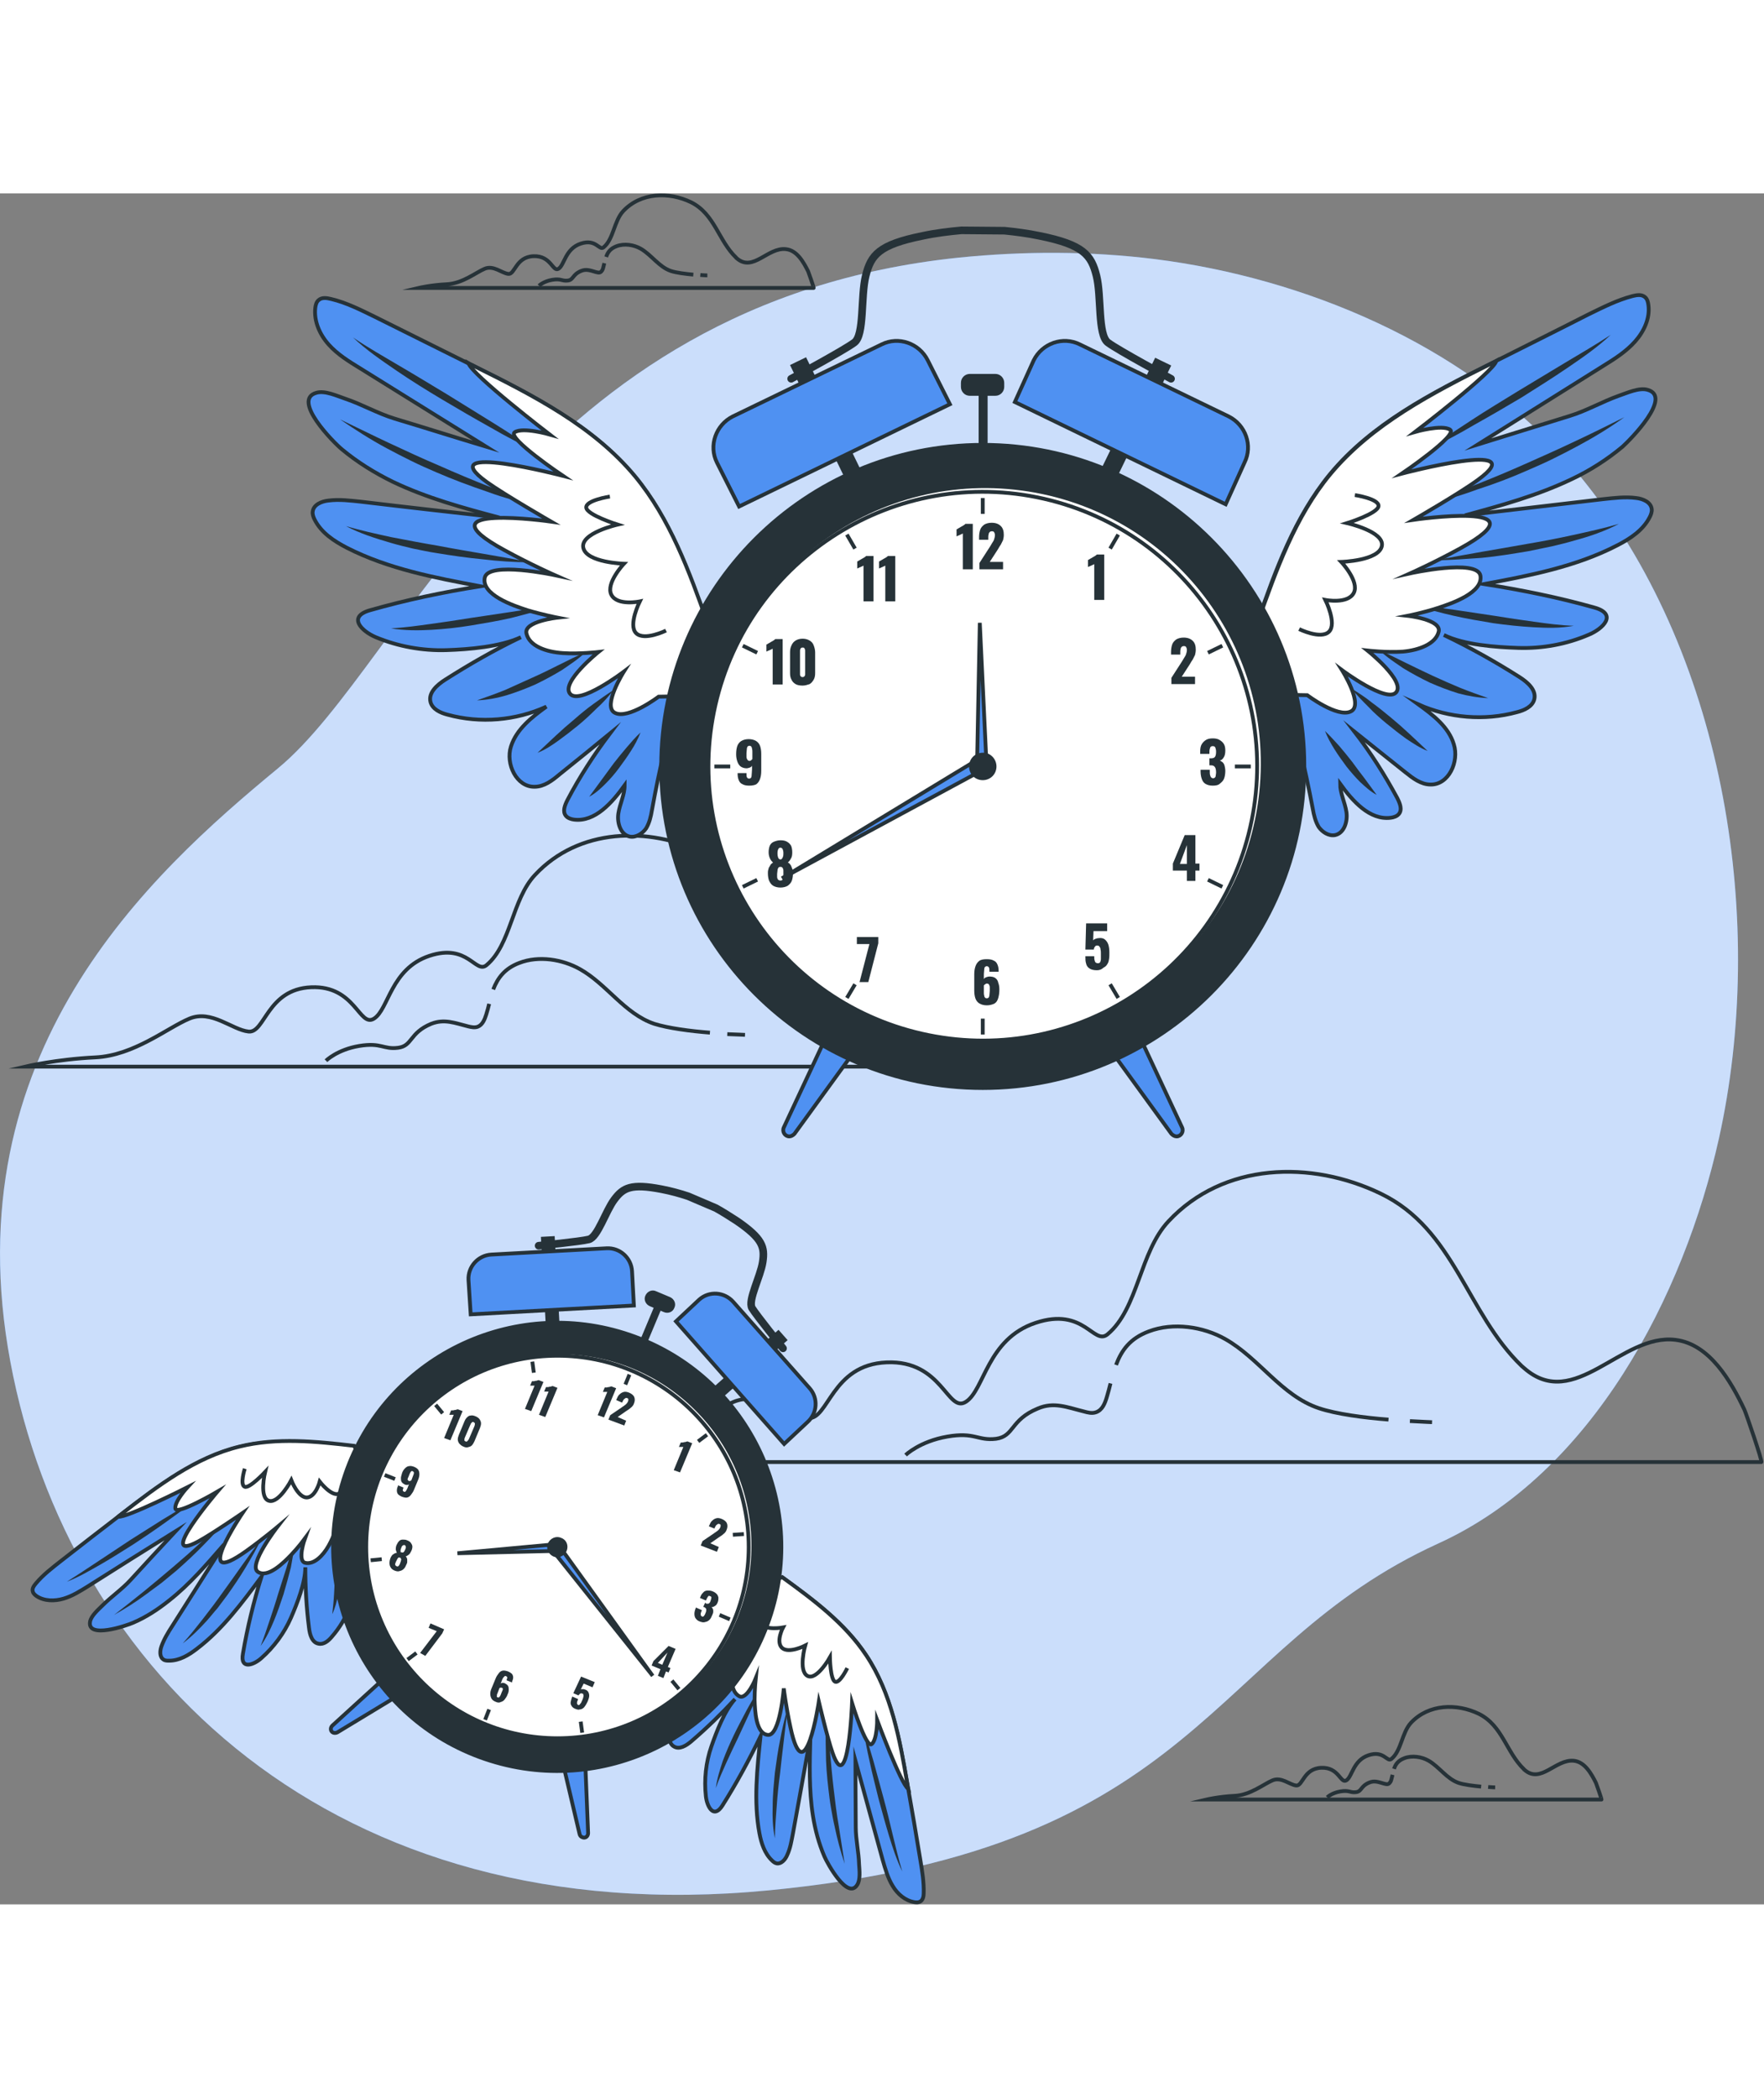
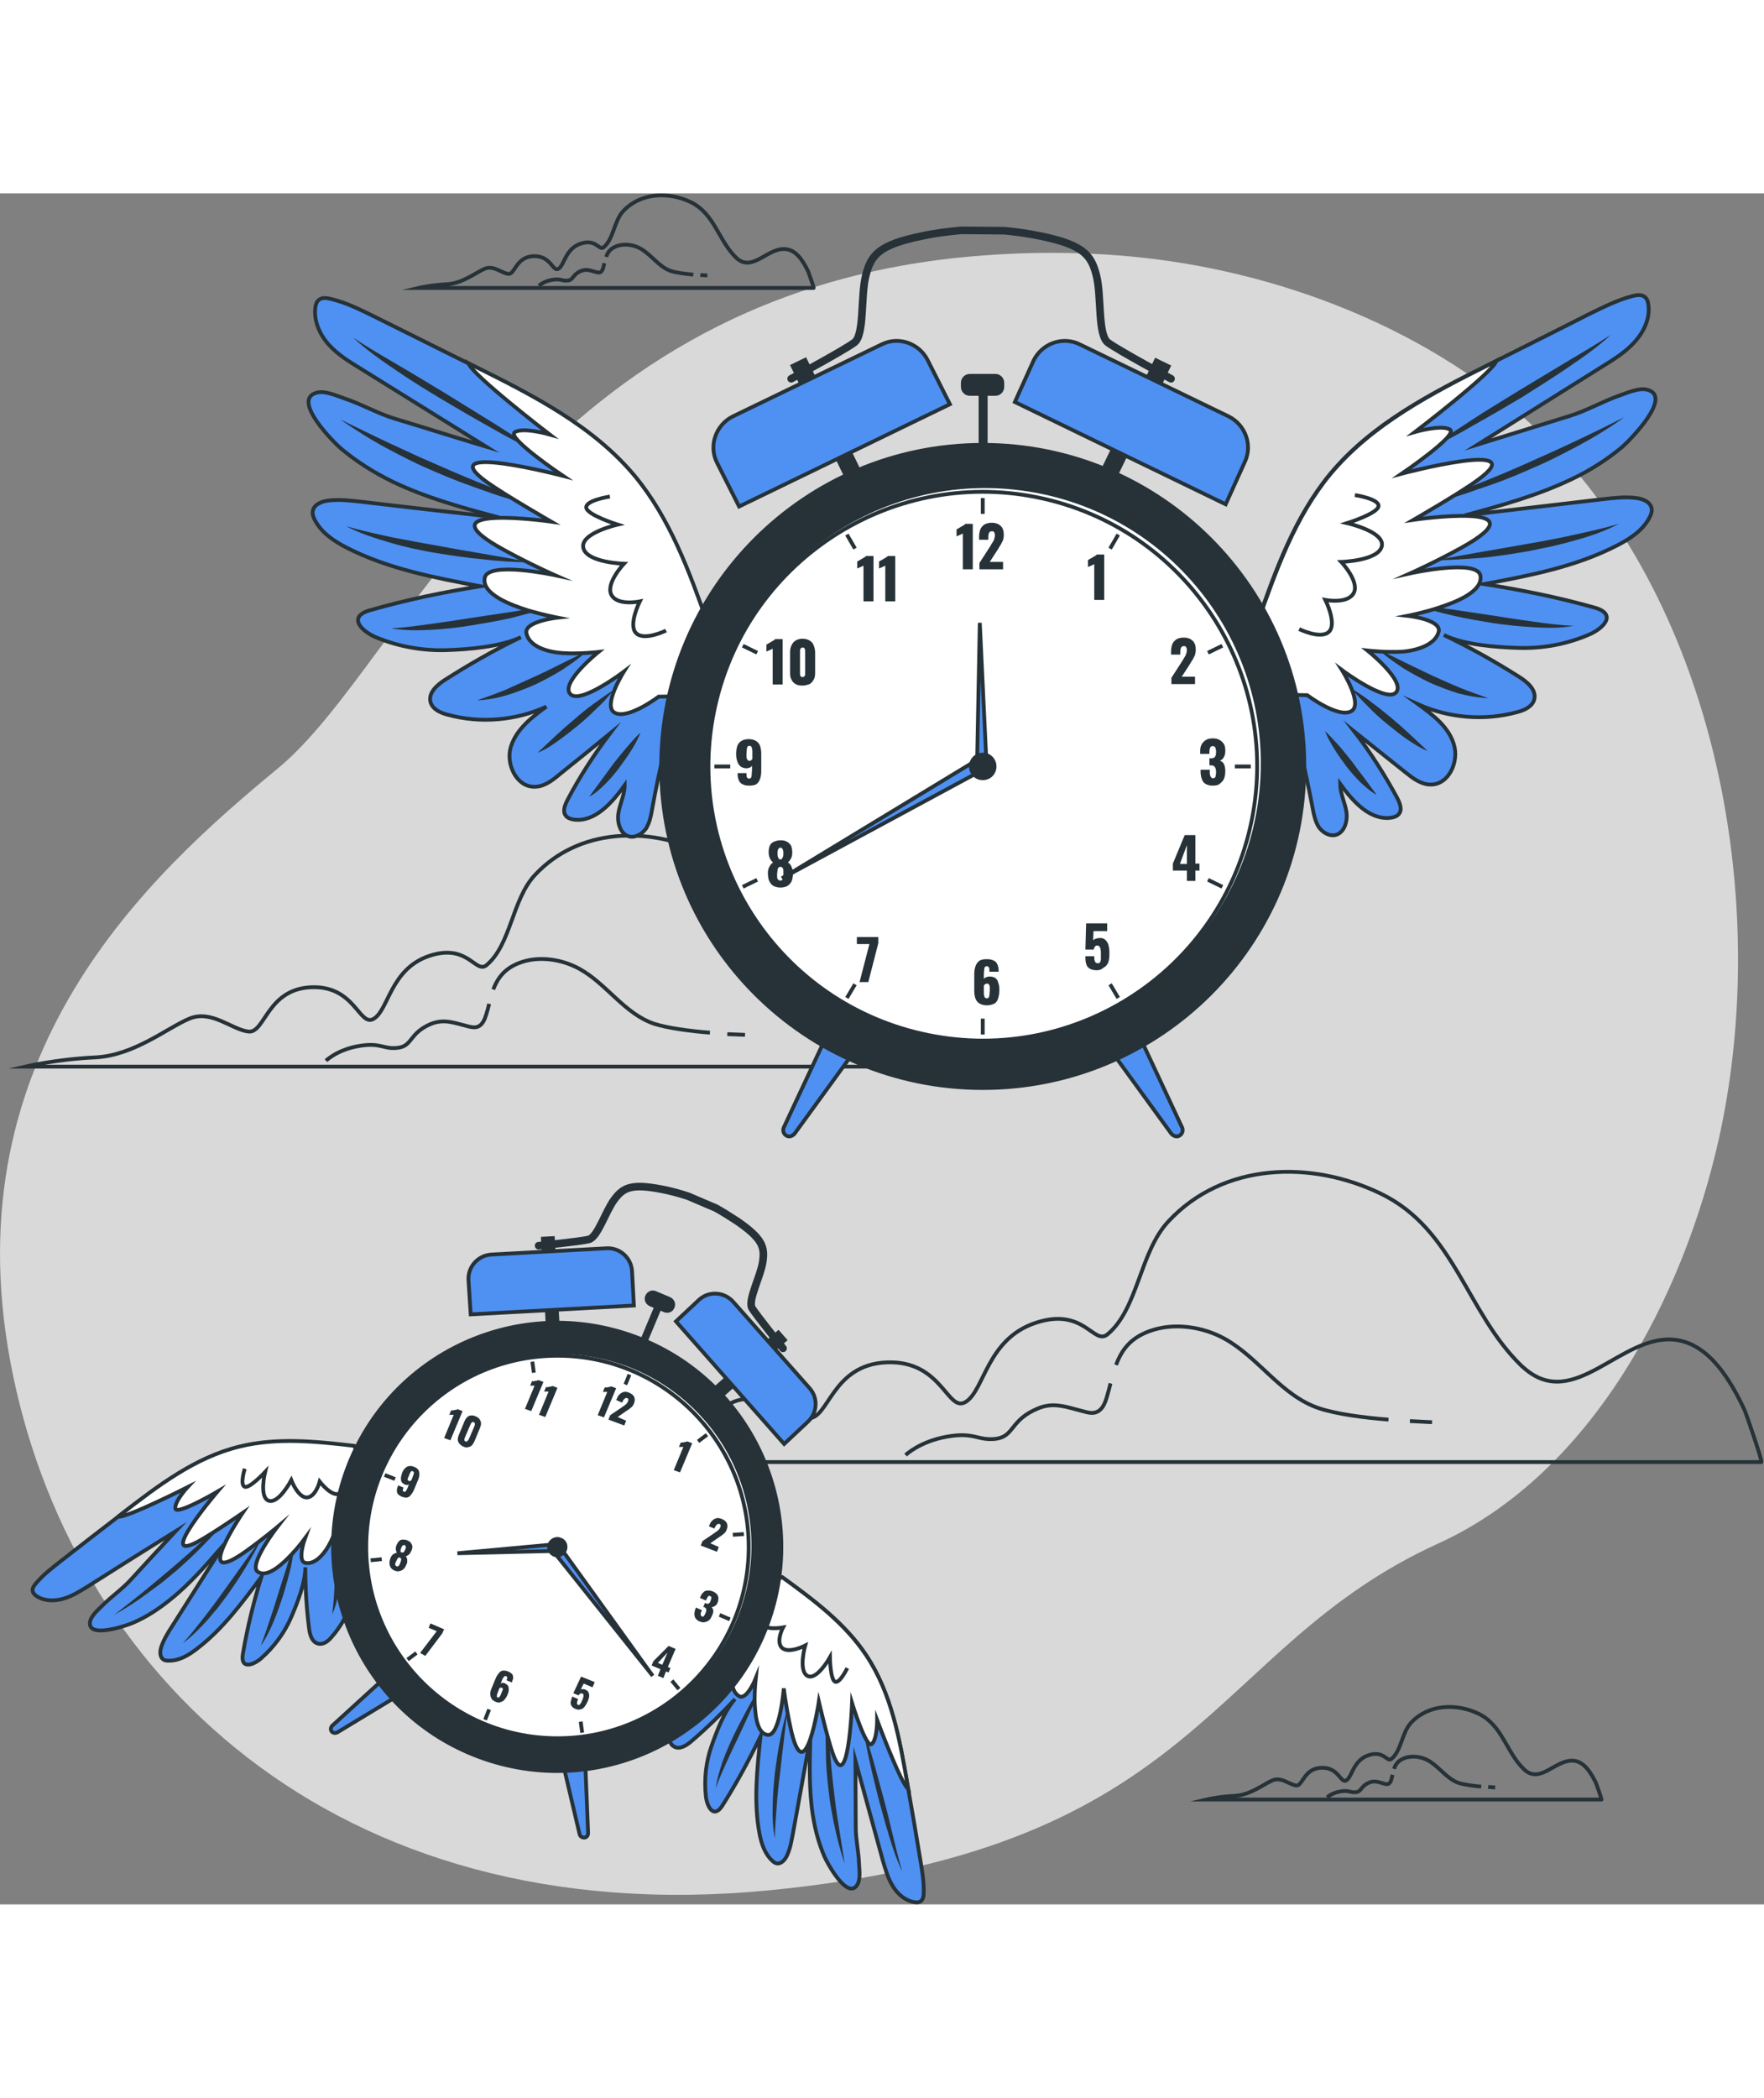
<svg xmlns="http://www.w3.org/2000/svg" width="275" height="327" viewBox="0 0 464 450" fill="none">
  <rect x="0" y="0" width="464" height="450" fill="#808080" stroke="none" />
  <g clip-path="url(#clip0_338_2811)">
-     <path d="M417.275 76.424C415.429 74.094 413.487 71.763 411.448 69.529C384.549 39.523 342.987 22.238 303.852 17.285C286.664 15.149 269.281 15.149 252.093 16.897C139.448 28.647 107.013 123.23 73.123 151.198C39.232 179.165 -12.43 226.068 2.719 307.251C17.868 388.53 87.495 457.38 202.18 446.31C316.864 435.239 317.35 382.801 378.431 355.028C418.828 336.577 442.911 289.965 452.136 248.597C464.663 192.274 454.079 122.842 417.275 76.424Z" fill="#4F91F2" />
    <path opacity="0.7" d="M417.275 76.424C415.429 74.094 413.487 71.763 411.448 69.529C384.549 39.523 342.987 22.238 303.852 17.285C286.664 15.149 269.281 15.149 252.093 16.897C139.448 28.647 107.013 123.23 73.123 151.198C39.232 179.165 -12.43 226.068 2.719 307.251C17.868 388.53 87.495 457.38 202.18 446.31C316.864 435.239 317.35 382.801 378.431 355.028C418.828 336.577 442.911 289.965 452.136 248.597C464.663 192.274 454.079 122.842 417.275 76.424Z" fill="white" />
    <path d="M400.96 308.999C400.766 308.804 400.475 308.61 400.281 308.416C385.714 294.432 382.704 272.486 363.185 263.066C344.929 254.23 321.817 254.812 307.348 270.35C299.773 278.409 299.385 293.364 291.325 300.065C287.635 303.075 285.207 292.782 272.389 297.054C259.571 301.327 258.988 314.728 254.035 317.835C249.18 320.846 247.918 306.862 233.254 307.445C218.591 308.028 218.008 322.691 212.473 322.108C206.938 321.526 200.237 314.825 192.954 317.835C185.671 320.846 174.601 330.071 161.783 330.654C148.964 331.236 138.574 333.664 138.574 333.664C138.574 333.664 462.818 333.664 463.304 333.664C463.692 333.664 459.225 320.652 458.837 319.875C455.341 312.495 449.709 302.589 440.678 301.521C426.5 299.773 414.167 320.555 400.96 308.999Z" stroke="#263238" stroke-miterlimit="10" />
    <path d="M292.102 312.98C291.811 314.145 291.519 315.311 291.131 316.573C290.645 318.224 289.966 319.972 288.315 320.555C287.246 320.943 286.178 320.652 285.11 320.36C280.74 319.292 277.244 317.738 272.972 319.583C265.688 322.594 266.854 326.867 261.998 327.546C257.143 328.129 256.463 325.701 249.18 326.964C241.897 328.226 238.207 331.819 238.207 331.819" stroke="#263238" stroke-miterlimit="10" />
    <path d="M365.224 322.497C358.912 322.011 351.435 321.04 346.871 319.486C337.063 316.185 331.237 306.377 322.303 301.327C316.476 298.025 308.61 296.86 302.201 299.288C297.249 301.133 295.015 304.24 293.559 308.125" stroke="#263238" stroke-miterlimit="10" />
    <path d="M376.683 323.176C376.683 323.176 374.353 323.079 370.857 322.885" stroke="#263238" stroke-miterlimit="10" />
    <path d="M215.192 210.045C214.998 209.851 214.804 209.754 214.609 209.56C203.054 198.489 200.626 181.01 185.089 173.435C170.522 166.444 152.169 166.929 140.71 179.262C134.689 185.671 134.398 197.615 127.989 202.956C125.076 205.384 123.133 197.13 112.937 200.529C102.741 203.927 102.255 214.609 98.371 217.037C94.486 219.465 93.515 208.297 81.862 208.783C70.209 209.268 69.724 220.921 65.354 220.436C60.984 219.95 55.643 214.609 49.817 217.037C43.99 219.465 35.25 226.748 25.054 227.233C14.858 227.719 6.603 229.661 6.603 229.661C6.603 229.661 264.329 229.661 264.717 229.661C265.009 229.661 261.416 219.368 261.124 218.688C258.308 212.861 253.841 204.899 246.655 204.122C235.488 202.665 225.68 219.173 215.192 210.045Z" stroke="#263238" stroke-miterlimit="10" />
    <path d="M128.669 213.153C128.474 214.027 128.183 214.998 127.892 215.969C127.503 217.231 126.921 218.688 125.658 219.173C124.881 219.465 123.91 219.271 123.133 219.076C119.638 218.202 116.918 217.037 113.423 218.397C107.596 220.824 108.567 224.223 104.683 224.709C100.798 225.194 100.313 223.252 94.487 224.223C88.66 225.194 85.747 228.107 85.747 228.107" stroke="#263238" stroke-miterlimit="10" />
    <path d="M186.739 220.727C181.69 220.339 175.766 219.562 172.076 218.397C164.307 215.775 159.646 208.006 152.557 204.025C147.896 201.403 141.681 200.432 136.631 202.374C132.747 203.83 130.902 206.355 129.737 209.366" stroke="#263238" stroke-miterlimit="10" />
    <path d="M195.965 221.31C195.965 221.31 194.12 221.213 191.303 221.116" stroke="#263238" stroke-miterlimit="10" />
    <path d="M193.828 17.091C193.731 16.994 193.634 16.994 193.634 16.897C188.973 12.43 188.002 5.438 181.787 2.331C175.96 -0.486 168.58 -0.291 163.919 4.661C161.491 7.283 161.394 12.041 158.772 14.178C157.607 15.149 156.83 11.847 152.751 13.207C148.673 14.566 148.479 18.839 146.925 19.81C145.371 20.781 144.983 16.314 140.322 16.508C135.66 16.703 135.466 21.364 133.718 21.17C131.97 20.975 129.834 18.839 127.503 19.81C125.173 20.781 121.677 23.694 117.501 23.889C113.423 24.083 110.121 24.86 110.121 24.86C110.121 24.86 213.833 24.86 214.027 24.86C214.124 24.86 212.667 20.684 212.57 20.49C211.405 18.159 209.657 14.955 206.744 14.663C201.985 14.081 198.101 20.781 193.828 17.091Z" stroke="#263238" stroke-miterlimit="10" />
    <path d="M158.966 18.354C158.869 18.742 158.772 19.13 158.675 19.519C158.578 20.004 158.287 20.587 157.801 20.781C157.51 20.878 157.121 20.781 156.733 20.684C155.373 20.296 154.208 19.81 152.848 20.393C150.518 21.364 150.906 22.723 149.353 22.918C147.799 23.112 147.605 22.335 145.274 22.723C142.943 23.112 141.778 24.277 141.778 24.277" stroke="#263238" stroke-miterlimit="10" />
    <path d="M182.369 21.364C180.33 21.17 177.902 20.878 176.446 20.393C173.338 19.325 171.396 16.217 168.58 14.566C166.735 13.498 164.21 13.11 162.171 13.886C160.617 14.469 159.84 15.44 159.452 16.703" stroke="#263238" stroke-miterlimit="10" />
    <path d="M186.06 21.558C186.06 21.558 185.283 21.558 184.214 21.461" stroke="#263238" stroke-miterlimit="10" />
    <path d="M401.057 414.653C400.96 414.555 400.863 414.555 400.863 414.458C396.202 409.991 395.231 403 389.016 399.892C383.189 397.076 375.809 397.27 371.148 402.223C368.72 404.845 368.623 409.603 366.001 411.739C364.836 412.71 364.059 409.409 359.981 410.768C355.902 412.128 355.708 416.401 354.154 417.372C352.6 418.343 352.212 413.876 347.551 414.07C342.89 414.264 342.695 418.925 340.947 418.731C339.199 418.537 337.063 416.401 334.732 417.372C332.402 418.343 328.906 421.256 324.73 421.45C320.652 421.644 317.35 422.421 317.35 422.421C317.35 422.421 421.062 422.421 421.256 422.421C421.353 422.421 419.896 418.246 419.799 418.051C418.634 415.721 416.886 412.516 413.973 412.225C409.214 411.739 405.33 418.343 401.057 414.653Z" stroke="#263238" stroke-miterlimit="10" />
    <path d="M366.293 415.915C366.196 416.303 366.098 416.692 366.001 417.08C365.904 417.566 365.613 418.148 365.127 418.343C364.836 418.44 364.448 418.343 364.059 418.246C362.7 417.857 361.534 417.372 360.175 417.954C357.844 418.925 358.233 420.285 356.679 420.479C355.125 420.673 354.931 419.896 352.6 420.285C350.27 420.673 349.104 421.839 349.104 421.839" stroke="#263238" stroke-miterlimit="10" />
    <path d="M389.599 419.022C387.559 418.828 385.132 418.537 383.675 418.051C380.568 416.983 378.625 413.876 375.809 412.225C373.964 411.157 371.439 410.768 369.4 411.545C367.846 412.128 367.069 413.099 366.681 414.361" stroke="#263238" stroke-miterlimit="10" />
    <path d="M393.289 419.217C393.289 419.217 392.512 419.217 391.444 419.12" stroke="#263238" stroke-miterlimit="10" />
    <path d="M330.751 112.743C335.509 99.05 340.559 85.164 349.784 73.899C360.757 60.596 376.586 52.536 391.929 44.864C400.572 40.494 409.215 36.221 417.76 31.852C421.547 30.006 425.335 28.064 429.413 26.996C430.578 26.705 431.841 26.511 432.715 27.287C433.297 27.773 433.492 28.55 433.589 29.327C434.074 32.823 432.423 36.319 430.093 38.94C427.762 41.562 424.752 43.505 421.741 45.35C410.768 52.244 399.698 59.139 388.725 66.034C396.785 63.509 404.748 61.081 412.808 58.556C417.275 57.197 421.45 54.769 425.82 53.215C427.859 52.536 431.161 50.982 433.394 51.662C439.998 53.507 428.83 64.771 426.791 66.616C422.713 70.015 418.149 72.928 413.39 75.162C404.456 79.435 394.94 82.056 385.326 84.678C397.464 83.222 409.603 81.862 421.741 80.406C424.558 80.114 427.471 79.726 430.384 80.114C432.132 80.309 434.268 81.183 434.463 83.028C434.56 83.707 434.268 84.484 433.977 85.067C432.229 88.563 428.83 90.796 425.432 92.544C414.555 98.177 402.417 100.507 390.376 102.741C400.183 104.294 409.894 106.236 419.508 108.956C425.529 110.703 421.644 114.491 417.954 116.044C412.128 118.569 405.719 119.735 399.407 119.54C393.483 119.346 385.132 118.763 379.791 116.142C386.685 119.443 393.289 123.133 399.698 127.212C401.834 128.571 404.165 130.611 403.582 133.038C403.097 134.981 400.96 135.952 399.018 136.437C390.473 138.768 381.15 137.991 373.09 134.398C376.975 137.214 381.053 140.322 382.413 144.886C383.869 149.45 381.053 155.568 376.295 155.47C373.77 155.47 371.634 153.82 369.691 152.266C365.224 148.673 360.757 145.177 356.29 141.584C360.563 147.119 364.253 152.946 367.555 159.063C368.235 160.423 368.915 162.074 367.943 163.239C367.458 163.822 366.584 164.113 365.807 164.21C360.272 164.89 355.805 159.84 352.503 155.276C352.503 157.801 353.766 160.132 354.154 162.656C354.543 165.181 353.571 168.289 351.144 168.774C349.493 169.066 347.842 167.997 346.871 166.638C345.997 165.181 345.609 163.53 345.317 161.88C343.278 151.101 340.753 140.419 337.743 129.834C336.286 123.91 334.344 117.889 330.751 112.743Z" fill="#4F91F2" stroke="#263238" stroke-miterlimit="10" />
    <path d="M374.741 81.765C379.208 80.114 383.675 78.366 388.142 76.618C392.609 74.871 396.979 73.025 401.349 71.083C405.719 69.141 410.089 67.199 414.361 65.16C418.731 63.12 423.004 60.984 427.277 58.848C423.392 61.664 419.217 64.189 415.041 66.422C412.905 67.587 410.768 68.656 408.632 69.724C406.495 70.792 404.262 71.763 402.029 72.734C397.659 74.676 393.095 76.424 388.53 77.881C384.063 79.532 379.499 80.891 374.741 81.765Z" fill="#263238" />
    <path d="M375.129 67.587C379.014 64.868 383.092 62.246 387.074 59.624C391.055 57.003 395.134 54.575 399.212 52.05C403.291 49.622 407.369 47.098 411.448 44.67C415.527 42.242 419.702 39.814 423.684 37.193C420.188 40.494 416.206 43.213 412.225 45.932C408.243 48.651 404.165 51.176 400.183 53.701C396.105 56.129 391.929 58.556 387.754 60.887C383.675 63.315 379.402 65.548 375.129 67.587Z" fill="#263238" />
    <path d="M377.557 96.526C385.714 94.875 393.774 93.612 401.834 92.156C405.913 91.476 409.894 90.699 413.876 89.825C417.857 88.951 421.839 88.077 425.82 86.912C422.13 88.854 418.148 90.214 414.167 91.282C412.225 91.865 410.186 92.35 408.146 92.836C406.107 93.224 404.068 93.71 402.028 94.098C397.95 94.778 393.871 95.457 389.793 95.846C385.811 96.137 381.636 96.429 377.557 96.526Z" fill="#263238" />
    <path d="M372.216 108.276C375.712 108.567 379.208 109.053 382.704 109.538L393.095 111.092C396.59 111.675 399.989 112.16 403.485 112.646C406.981 113.131 410.477 113.617 413.973 113.714C410.477 114.394 406.884 114.296 403.388 114.102C399.892 113.908 396.299 113.52 392.803 113.034C389.307 112.451 385.811 111.869 382.413 111.092C379.014 110.315 375.615 109.441 372.216 108.276Z" fill="#263238" />
    <path d="M362.797 120.123C365.224 121.191 367.555 122.357 369.886 123.522C372.216 124.687 374.547 125.755 376.975 126.921C379.305 127.989 381.733 129.057 384.063 130.028C386.491 130.999 388.919 131.873 391.444 132.747C388.822 132.65 386.103 132.164 383.578 131.485C381.053 130.708 378.528 129.737 376.101 128.669C373.673 127.503 371.342 126.241 369.109 124.881C366.972 123.425 364.739 121.968 362.797 120.123Z" fill="#263238" />
    <path d="M355.514 130.222C357.359 131.388 359.204 132.553 360.855 133.912C362.603 135.175 364.253 136.534 365.904 137.894C367.555 139.253 369.206 140.71 370.76 142.167C372.313 143.623 373.867 145.08 375.518 146.634C373.479 145.857 371.634 144.594 369.886 143.429C368.138 142.167 366.39 140.807 364.739 139.448C363.088 138.088 361.437 136.631 359.981 135.078C358.427 133.524 356.873 131.97 355.514 130.222Z" fill="#263238" />
    <path d="M348.522 141.39C349.881 142.652 351.047 144.012 352.309 145.371C353.474 146.731 354.64 148.187 355.708 149.547C356.776 151.003 357.844 152.46 358.912 153.82L362.117 158.19C360.466 157.316 359.107 156.053 357.747 154.791C356.485 153.528 355.222 152.072 354.154 150.712C353.086 149.256 352.018 147.799 351.047 146.245C350.076 144.691 349.202 143.138 348.522 141.39Z" fill="#263238" />
    <path d="M378.431 115.268C379.208 112.063 370.274 111.092 370.274 111.092C370.274 111.092 374.256 110.315 378.14 109.053C382.024 107.79 390.181 104.974 389.404 100.507C388.53 96.04 370.954 99.924 370.954 99.924C370.954 99.924 377.266 97.108 384.161 93.321C407.078 80.697 371.828 85.844 371.828 85.844C371.828 85.844 383.966 78.852 388.725 75.356C403.679 64.48 368.72 73.705 368.72 73.705C368.72 73.705 383.578 63.606 381.442 62.149C379.305 60.693 372.216 62.732 372.216 62.732C372.216 62.732 392.803 47 393.58 44.087C393.095 44.379 392.512 44.573 392.026 44.864C376.683 52.536 360.855 60.693 349.881 73.899C340.656 85.067 335.704 99.05 330.848 112.743C334.344 117.889 336.286 123.91 338.034 129.834C338.228 130.514 338.423 131.193 338.617 131.873L343.861 131.97C343.861 131.97 351.823 137.991 355.319 136.243C358.815 134.592 352.989 125.367 352.989 125.367C352.989 125.367 364.836 134.204 367.264 131.193C369.691 128.183 359.689 120.22 359.689 120.22C359.689 120.22 364.739 120.803 369.012 120.511C373.284 120.123 377.654 118.472 378.431 115.268Z" fill="white" stroke="#263238" stroke-miterlimit="10" />
    <path d="M356.388 79.338C356.388 79.338 362.797 80.309 362.603 82.251C362.408 84.193 354.348 86.718 354.348 86.718C354.348 86.718 364.253 88.951 363.477 92.739C362.7 96.623 352.795 96.914 352.795 96.914C352.795 96.914 357.65 102.061 356.096 105.071C354.543 108.082 348.619 106.916 348.619 106.916C348.619 106.916 351.726 113.131 349.59 115.268C347.454 117.404 341.724 114.588 341.724 114.588" fill="white" />
    <path d="M356.388 79.338C356.388 79.338 362.797 80.309 362.603 82.251C362.408 84.193 354.348 86.718 354.348 86.718C354.348 86.718 364.253 88.951 363.477 92.739C362.7 96.623 352.795 96.914 352.795 96.914C352.795 96.914 357.65 102.061 356.096 105.071C354.543 108.082 348.619 106.916 348.619 106.916C348.619 106.916 351.726 113.131 349.59 115.268C347.454 117.404 341.724 114.588 341.724 114.588" stroke="#263238" stroke-miterlimit="10" />
    <path d="M186.06 113.131C181.204 99.536 176.155 85.552 166.929 74.385C155.956 61.178 140.127 53.118 124.687 45.447C116.044 41.174 107.402 36.804 98.759 32.531C94.972 30.686 91.185 28.744 87.106 27.773C85.941 27.482 84.678 27.287 83.805 28.064C83.222 28.55 83.028 29.327 82.93 30.104C82.542 33.599 84.096 37.095 86.426 39.717C88.757 42.339 91.767 44.184 94.778 46.029C105.848 52.924 116.821 59.722 127.892 66.616C119.832 64.189 111.869 61.664 103.809 59.236C99.342 57.877 95.166 55.449 90.796 53.992C88.757 53.312 85.455 51.759 83.222 52.438C76.618 54.283 87.786 65.548 89.922 67.296C94.001 70.695 98.565 73.511 103.323 75.842C112.257 80.114 121.871 82.736 131.388 85.261C119.249 83.902 107.111 82.542 94.972 81.085C92.156 80.794 89.243 80.406 86.329 80.794C84.581 80.988 82.445 81.862 82.251 83.707C82.154 84.387 82.445 85.164 82.736 85.747C84.484 89.243 87.883 91.476 91.282 93.224C102.158 98.759 114.394 101.09 126.338 103.323C116.53 104.877 106.819 106.916 97.303 109.635C91.282 111.383 95.166 115.17 98.856 116.724C104.683 119.152 111.092 120.317 117.404 120.123C123.328 119.929 131.582 119.249 137.02 116.724C130.125 120.026 123.522 123.813 117.113 127.892C114.976 129.251 112.646 131.29 113.228 133.718C113.714 135.66 115.85 136.631 117.792 137.117C126.338 139.448 135.66 138.671 143.72 134.981C139.836 137.797 135.855 140.904 134.398 145.468C132.941 150.032 135.855 156.15 140.613 156.053C143.138 156.053 145.274 154.402 147.119 152.848C151.586 149.255 156.053 145.662 160.423 142.069C156.247 147.605 152.46 153.431 149.256 159.549C148.576 160.908 147.896 162.559 148.867 163.725C149.353 164.307 150.227 164.599 151.003 164.696C156.539 165.375 161.006 160.229 164.307 155.665C164.307 158.189 163.045 160.52 162.656 163.045C162.268 165.57 163.239 168.677 165.667 169.163C167.318 169.454 168.969 168.386 169.94 167.026C170.814 165.57 171.202 163.919 171.493 162.171C173.435 151.392 175.96 140.71 178.971 130.125C180.719 124.299 182.564 118.278 186.06 113.131Z" fill="#4F91F2" stroke="#263238" stroke-miterlimit="10" />
    <path d="M142.069 82.251C137.505 80.6 133.038 78.852 128.669 77.104C124.202 75.356 119.832 73.511 115.462 71.569C111.092 69.724 106.722 67.684 102.352 65.645C97.982 63.606 93.71 61.47 89.437 59.43C93.418 62.149 97.497 64.771 101.672 67.005C103.809 68.17 105.945 69.238 108.082 70.306C110.218 71.375 112.451 72.346 114.685 73.317C119.152 75.259 123.619 76.91 128.183 78.463C132.65 80.114 137.311 81.377 142.069 82.251Z" fill="#263238" />
    <path d="M141.681 68.17C137.7 65.451 133.718 62.829 129.64 60.304C125.561 57.779 121.483 55.255 117.404 52.73C113.325 50.302 109.247 47.777 105.071 45.349C100.993 42.922 96.817 40.591 92.836 37.872C96.332 41.174 100.313 43.893 104.294 46.612C108.276 49.331 112.354 51.856 116.433 54.283C120.511 56.711 124.687 59.139 128.863 61.469C133.038 63.897 137.311 66.131 141.681 68.17Z" fill="#263238" />
    <path d="M139.35 97.011C131.193 95.36 123.133 94.195 115.073 92.641C110.995 91.962 107.013 91.185 102.935 90.408C98.953 89.534 94.875 88.66 90.99 87.495C94.681 89.437 98.662 90.699 102.643 91.864C104.586 92.447 106.625 92.933 108.664 93.418C110.703 93.806 112.743 94.292 114.782 94.583C118.861 95.263 122.939 95.846 127.018 96.234C131.096 96.72 135.175 97.011 139.35 97.011Z" fill="#263238" />
    <path d="M144.594 108.761C141.098 109.15 137.602 109.538 134.107 110.121L123.716 111.674C120.22 112.257 116.821 112.743 113.325 113.228C109.83 113.714 106.431 114.199 102.838 114.394C106.334 114.976 109.927 114.976 113.423 114.782C116.918 114.588 120.511 114.199 124.007 113.617C127.503 113.034 130.999 112.451 134.398 111.674C137.797 110.801 141.293 109.927 144.594 108.761Z" fill="#263238" />
    <path d="M154.111 120.609C151.683 121.677 149.353 122.842 147.022 124.007C144.691 125.173 142.361 126.338 139.933 127.406C137.602 128.474 135.175 129.542 132.844 130.611C130.416 131.582 127.989 132.456 125.464 133.33C128.086 133.233 130.708 132.747 133.33 131.97C135.855 131.193 138.379 130.222 140.807 129.154C143.235 127.989 145.565 126.726 147.799 125.367C149.935 123.91 152.169 122.454 154.111 120.609Z" fill="#263238" />
    <path d="M161.394 130.611C159.549 131.776 157.801 133.038 156.053 134.301C154.305 135.563 152.654 136.923 151.003 138.379C149.353 139.739 147.702 141.195 146.148 142.652C144.594 144.109 143.041 145.565 141.39 147.119C143.429 146.342 145.274 145.08 147.022 143.817C148.77 142.555 150.518 141.195 152.169 139.836C153.82 138.476 155.373 137.02 156.927 135.466C158.578 134.009 160.035 132.359 161.394 130.611Z" fill="#263238" />
    <path d="M168.483 141.778C167.123 143.04 165.958 144.4 164.793 145.76C163.627 147.119 162.462 148.576 161.394 149.935C160.326 151.392 159.258 152.848 158.189 154.305L154.985 158.675C156.636 157.801 157.995 156.539 159.258 155.276C160.52 154.014 161.782 152.557 162.851 151.1C163.919 149.644 164.987 148.187 165.958 146.633C166.929 145.177 167.803 143.526 168.483 141.778Z" fill="#263238" />
    <path d="M138.476 115.753C137.7 112.549 146.634 111.577 146.634 111.577C146.634 111.577 142.652 110.801 138.768 109.635C134.883 108.373 126.629 105.557 127.503 101.09C128.377 96.623 145.954 100.41 145.954 100.41C145.954 100.41 139.545 97.594 132.65 93.807C109.635 81.28 144.983 86.329 144.983 86.329C144.983 86.329 132.844 79.338 128.086 75.939C113.131 65.16 148.09 74.288 148.09 74.288C148.09 74.288 133.233 64.286 135.369 62.829C137.505 61.372 144.594 63.412 144.594 63.412C144.594 63.412 124.104 47.68 123.23 44.67C123.716 44.961 124.299 45.155 124.784 45.447C140.224 53.118 156.053 61.178 167.026 74.385C176.252 85.552 181.301 99.439 186.157 113.131C182.661 118.278 180.719 124.299 179.068 130.222C178.874 130.902 178.679 131.582 178.485 132.262L173.241 132.359C173.241 132.359 165.278 138.379 161.782 136.631C158.287 134.981 164.113 125.755 164.113 125.755C164.113 125.755 152.363 134.689 149.935 131.582C147.508 128.571 157.413 120.609 157.413 120.609C157.413 120.609 152.363 121.191 148.09 120.9C143.623 120.609 139.253 119.055 138.476 115.753Z" fill="white" stroke="#263238" stroke-miterlimit="10" />
    <path d="M160.423 79.726C160.423 79.726 154.014 80.697 154.208 82.639C154.402 84.581 162.462 87.106 162.462 87.106C162.462 87.106 152.557 89.34 153.431 93.224C154.305 97.108 164.113 97.4 164.113 97.4C164.113 97.4 159.258 102.546 160.811 105.557C162.365 108.567 168.289 107.305 168.289 107.305C168.289 107.305 165.181 113.52 167.318 115.656C169.454 117.792 175.183 114.976 175.183 114.976" fill="white" />
    <path d="M160.423 79.726C160.423 79.726 154.014 80.697 154.208 82.639C154.402 84.581 162.462 87.106 162.462 87.106C162.462 87.106 152.557 89.34 153.431 93.224C154.305 97.108 164.113 97.4 164.113 97.4C164.113 97.4 159.258 102.546 160.811 105.557C162.365 108.567 168.289 107.305 168.289 107.305C168.289 107.305 165.181 113.52 167.318 115.656C169.454 117.792 175.183 114.976 175.183 114.976" stroke="#263238" stroke-miterlimit="10" />
    <path d="M217.911 220.533L206.161 245.684C205.675 246.752 206.452 248.015 207.618 248.015C208.103 248.015 208.589 247.723 208.977 247.335L224.709 225.68L217.911 220.533Z" fill="#4F91F2" stroke="#263238" stroke-miterlimit="10" />
    <path d="M299.191 220.533L310.941 245.684C311.426 246.752 310.65 248.015 309.484 248.015C308.999 248.015 308.513 247.723 308.125 247.335L292.393 225.68L299.191 220.533Z" fill="#4F91F2" stroke="#263238" stroke-miterlimit="10" />
    <path d="M211.797 43.762L208.477 45.372L222.797 74.905L226.118 73.295L211.797 43.762Z" fill="#263238" stroke="#263238" stroke-miterlimit="10" />
    <path d="M249.86 55.449L194.411 82.348L188.584 70.792C186.351 66.325 188.293 60.887 192.76 58.653L231.895 39.717C236.362 37.484 241.8 39.426 244.033 43.893L249.86 55.449Z" fill="#4F91F2" stroke="#263238" stroke-miterlimit="10" />
    <path d="M289.765 73.421L293.086 75.031L307.406 45.498L304.086 43.888L289.765 73.421Z" fill="#263238" stroke="#263238" stroke-miterlimit="10" />
    <path d="M266.951 54.866L322.4 81.765L327.352 70.792C329.586 66.325 327.644 60.887 323.177 58.653L284.042 39.717C279.575 37.484 274.137 39.426 271.903 43.893L266.951 54.866Z" fill="#4F91F2" stroke="#263238" stroke-miterlimit="10" />
    <path d="M259.279 51.759H257.92V68.753H259.279V51.759Z" fill="#263238" stroke="#263238" stroke-miterlimit="10" />
    <path d="M261.804 52.73H255.104C254.035 52.73 253.259 51.856 253.259 50.885V49.817C253.259 48.748 254.133 47.972 255.104 47.972H261.804C262.872 47.972 263.649 48.846 263.649 49.817V50.885C263.649 51.856 262.872 52.73 261.804 52.73Z" fill="#263238" stroke="#263238" stroke-miterlimit="10" />
    <path d="M258.502 235.293C305.215 235.293 343.084 197.425 343.084 150.712C343.084 103.999 305.215 66.131 258.502 66.131C211.789 66.131 173.921 103.999 173.921 150.712C173.921 197.425 211.789 235.293 258.502 235.293Z" fill="#263238" stroke="#263238" stroke-miterlimit="10" />
    <path d="M331.233 161.355C337.537 121.573 310.397 84.214 270.615 77.91C230.833 71.607 193.474 98.747 187.171 138.528C180.867 178.31 208.007 215.67 247.789 221.973C287.57 228.276 324.93 201.137 331.233 161.355Z" fill="white" stroke="#263238" stroke-miterlimit="10" />
    <path d="M328.853 166.714C337.727 127.866 313.428 89.18 274.58 80.306C235.732 71.432 197.046 95.73 188.172 134.578C179.298 173.426 203.596 212.113 242.444 220.987C281.292 229.861 319.979 205.562 328.853 166.714Z" fill="white" stroke="#263238" stroke-miterlimit="10" />
    <path d="M257.046 148.09L257.725 112.937L259.376 147.799L257.046 148.09Z" fill="#4F91F2" stroke="#263238" stroke-miterlimit="10" />
    <path d="M256.754 152.557L205.675 180.136L257.046 148.964L256.754 152.557Z" fill="#4F91F2" stroke="#263238" stroke-miterlimit="10" />
    <path d="M261.61 150.712C261.61 152.46 260.25 153.82 258.502 153.82C256.754 153.82 255.395 152.46 255.395 150.712C255.395 148.964 256.754 147.605 258.502 147.605C260.153 147.508 261.61 148.964 261.61 150.712Z" fill="#263238" stroke="#263238" stroke-miterlimit="10" />
    <path d="M329.003 150.712H324.827" stroke="#263238" stroke-miterlimit="10" />
    <path d="M192.08 150.712H187.905" stroke="#263238" stroke-miterlimit="10" />
    <path d="M321.526 118.958L317.738 120.803" stroke="#263238" stroke-miterlimit="10" />
    <path d="M199.169 180.524L195.382 182.369" stroke="#263238" stroke-miterlimit="10" />
    <path d="M294.141 89.728L292.005 93.418" stroke="#263238" stroke-miterlimit="10" />
    <path d="M224.903 208.006L222.766 211.599" stroke="#263238" stroke-miterlimit="10" />
    <path d="M199.169 120.803L195.382 118.958" stroke="#263238" stroke-miterlimit="10" />
    <path d="M321.526 182.369L317.738 180.524" stroke="#263238" stroke-miterlimit="10" />
    <path d="M224.903 93.418L222.766 89.728" stroke="#263238" stroke-miterlimit="10" />
    <path d="M294.141 211.599L292.005 208.006" stroke="#263238" stroke-miterlimit="10" />
    <path d="M258.502 84.29V80.114" stroke="#263238" stroke-miterlimit="10" />
    <path d="M258.502 221.213V217.037" stroke="#263238" stroke-miterlimit="10" />
    <path d="M253.259 98.953V89.437C253.161 89.534 253.064 89.534 252.87 89.631C252.773 89.728 252.579 89.728 252.482 89.825C252.287 89.922 252.19 89.922 251.996 90.019C251.899 90.117 251.705 90.117 251.608 90.214V88.369C251.705 88.272 251.899 88.272 252.093 88.077C252.287 87.98 252.482 87.883 252.773 87.689C252.967 87.592 253.259 87.397 253.453 87.3C253.647 87.203 253.841 87.009 253.938 86.912H255.88V98.856H253.259V98.953Z" fill="#263238" />
    <path d="M257.628 98.953V97.205L260.445 92.835C260.639 92.544 260.833 92.156 261.027 91.865C261.221 91.573 261.416 91.282 261.513 90.893C261.61 90.602 261.707 90.214 261.707 89.922C261.707 89.534 261.61 89.34 261.513 89.145C261.416 88.951 261.221 88.854 260.93 88.854C260.639 88.854 260.445 88.951 260.347 89.048C260.153 89.243 260.056 89.437 260.056 89.631C259.959 89.922 259.959 90.117 259.959 90.505V91.088H257.531V90.408C257.531 89.728 257.628 89.048 257.823 88.466C258.017 87.883 258.405 87.495 258.891 87.106C259.376 86.815 260.056 86.621 260.833 86.621C261.901 86.621 262.678 86.912 263.261 87.495C263.843 88.077 264.038 88.854 264.038 89.825C264.038 90.311 263.94 90.796 263.843 91.185C263.649 91.573 263.455 91.962 263.261 92.35C262.969 92.738 262.775 93.127 262.484 93.612L260.347 96.914H263.843V98.856H257.628V98.953Z" fill="#263238" />
    <path d="M287.829 107.013V97.497C287.732 97.594 287.635 97.594 287.441 97.691C287.344 97.788 287.149 97.788 287.052 97.885C286.858 97.982 286.761 97.982 286.567 98.079C286.47 98.177 286.275 98.177 286.178 98.274V96.428C286.275 96.331 286.47 96.331 286.664 96.137C286.858 96.04 287.052 95.943 287.344 95.749C287.538 95.652 287.829 95.457 288.023 95.36C288.218 95.263 288.412 95.069 288.509 94.972H290.451V106.916H287.829V107.013Z" fill="#263238" />
    <path d="M308.125 129.154V127.406L310.941 123.036C311.135 122.745 311.329 122.356 311.524 122.065C311.718 121.774 311.912 121.482 312.009 121.094C312.106 120.803 312.203 120.414 312.203 120.123C312.203 119.735 312.106 119.54 312.009 119.346C311.912 119.152 311.718 119.055 311.426 119.055C311.135 119.055 310.941 119.152 310.844 119.249C310.65 119.443 310.552 119.637 310.552 119.832C310.455 120.123 310.455 120.317 310.455 120.706V121.288H308.028V120.609C308.028 119.929 308.125 119.249 308.319 118.666C308.513 118.084 308.902 117.695 309.387 117.307C309.873 117.016 310.552 116.821 311.329 116.821C312.398 116.821 313.174 117.113 313.757 117.695C314.34 118.278 314.534 119.055 314.534 120.026C314.534 120.511 314.437 120.997 314.34 121.385C314.145 121.774 313.951 122.162 313.757 122.551C313.466 122.939 313.271 123.328 312.98 123.813L310.844 127.115H314.34V129.057H308.125V129.154Z" fill="#263238" />
    <path d="M319.001 155.762C318.127 155.762 317.544 155.568 317.059 155.276C316.573 154.985 316.282 154.499 316.088 153.917C315.893 153.334 315.796 152.654 315.796 151.975V151.586H318.224C318.224 151.586 318.224 151.683 318.224 151.78C318.224 151.877 318.224 151.975 318.224 152.072C318.224 152.46 318.224 152.751 318.321 153.043C318.418 153.334 318.418 153.431 318.612 153.625C318.71 153.722 318.904 153.82 319.098 153.82C319.292 153.82 319.486 153.722 319.584 153.625C319.681 153.528 319.778 153.334 319.778 153.14C319.778 152.946 319.875 152.654 319.875 152.266C319.875 151.683 319.778 151.198 319.584 150.906C319.389 150.615 319.098 150.421 318.612 150.421C318.612 150.421 318.515 150.421 318.418 150.421C318.321 150.421 318.224 150.421 318.127 150.421V148.576C318.224 148.576 318.224 148.576 318.321 148.576C318.418 148.576 318.418 148.576 318.515 148.576C319.001 148.576 319.389 148.479 319.584 148.187C319.778 147.896 319.875 147.508 319.875 146.828C319.875 146.342 319.778 146.051 319.681 145.76C319.584 145.468 319.292 145.371 319.001 145.371C318.71 145.371 318.418 145.468 318.321 145.76C318.224 146.051 318.127 146.342 318.127 146.828C318.127 146.925 318.127 147.022 318.127 147.119C318.127 147.216 318.127 147.313 318.127 147.41H315.699V146.731C315.699 146.051 315.796 145.371 316.088 144.886C316.379 144.4 316.767 144.012 317.253 143.72C317.738 143.429 318.321 143.332 319.001 143.332C319.681 143.332 320.263 143.429 320.749 143.72C321.234 144.012 321.623 144.303 321.914 144.789C322.205 145.274 322.303 145.857 322.303 146.536C322.303 147.216 322.205 147.799 321.914 148.284C321.623 148.77 321.331 149.061 320.846 149.158C321.137 149.256 321.332 149.45 321.623 149.644C321.817 149.838 322.011 150.129 322.108 150.518C322.205 150.906 322.303 151.392 322.303 151.877C322.303 152.557 322.205 153.237 322.011 153.82C321.817 154.402 321.429 154.791 320.943 155.179C320.458 155.665 319.778 155.762 319.001 155.762Z" fill="#263238" />
    <path d="M312.203 180.816V178.097H308.513V176.252L311.621 168.774H314.437V176.252H315.505V178.097H314.437V180.816H312.203ZM310.358 176.349H312.203V171.396L310.358 176.349Z" fill="#263238" />
    <path d="M288.509 204.316C287.635 204.316 286.955 204.122 286.567 203.83C286.081 203.539 285.79 203.054 285.693 202.568C285.499 201.985 285.499 201.403 285.499 200.626H287.829C287.829 201.111 287.829 201.403 287.926 201.694C288.023 201.985 288.023 202.18 288.218 202.277C288.315 202.374 288.509 202.471 288.8 202.471C289.092 202.471 289.286 202.374 289.383 202.18C289.48 201.985 289.577 201.694 289.577 201.306C289.577 200.917 289.577 200.529 289.577 199.946C289.577 199.558 289.577 199.169 289.48 198.878C289.48 198.587 289.383 198.295 289.189 198.101C289.092 197.907 288.897 197.81 288.606 197.81C288.315 197.81 288.12 197.907 288.023 198.101C287.829 198.295 287.732 198.587 287.732 198.878H285.499L285.693 191.983H291.228V194.022H287.635L287.538 196.45C287.635 196.353 287.829 196.159 288.12 196.062C288.412 195.965 288.703 195.867 288.994 195.867C289.577 195.77 290.16 195.867 290.548 196.159C290.937 196.45 291.325 196.936 291.519 197.518C291.713 198.101 291.811 198.878 291.811 199.655C291.811 200.334 291.811 200.917 291.713 201.403C291.616 201.985 291.519 202.374 291.228 202.762C291.034 203.151 290.645 203.442 290.257 203.636C289.771 204.122 289.189 204.316 288.509 204.316Z" fill="#263238" />
    <path d="M259.571 213.541C258.794 213.541 258.114 213.347 257.628 213.056C257.143 212.764 256.754 212.279 256.56 211.696C256.366 211.113 256.269 210.434 256.269 209.657V205.384C256.269 204.607 256.366 203.927 256.56 203.345C256.754 202.762 257.046 202.277 257.531 201.888C258.017 201.5 258.697 201.403 259.571 201.403C260.347 201.403 260.93 201.5 261.416 201.791C261.901 201.985 262.193 202.374 262.387 202.859C262.581 203.345 262.678 203.83 262.678 204.51V204.607V204.704H260.25C260.25 204.219 260.25 203.83 260.153 203.636C260.056 203.442 259.862 203.248 259.571 203.248C259.376 203.248 259.182 203.345 259.085 203.442C258.988 203.539 258.891 203.83 258.891 204.122C258.891 204.51 258.794 204.898 258.794 205.578V206.646C258.891 206.452 259.085 206.258 259.376 206.161C259.668 206.064 259.959 205.967 260.25 205.967C260.833 205.967 261.416 206.064 261.804 206.355C262.193 206.646 262.484 207.035 262.581 207.618C262.775 208.103 262.872 208.686 262.872 209.365C262.872 210.239 262.775 210.919 262.581 211.599C262.387 212.279 262.095 212.764 261.61 213.056C261.027 213.347 260.347 213.541 259.571 213.541ZM259.571 211.696C259.765 211.696 259.959 211.599 260.056 211.502C260.153 211.308 260.25 211.113 260.25 210.822C260.25 210.531 260.347 210.142 260.347 209.754C260.347 209.365 260.347 208.977 260.347 208.783C260.347 208.492 260.25 208.297 260.153 208.103C260.056 207.909 259.862 207.812 259.571 207.812C259.473 207.812 259.376 207.812 259.279 207.909C259.182 208.006 259.085 208.006 258.988 208.103C258.891 208.2 258.891 208.2 258.794 208.297V210.239C258.794 210.531 258.794 210.725 258.891 211.016C258.891 211.211 258.988 211.405 259.182 211.599C259.182 211.599 259.376 211.696 259.571 211.696Z" fill="#263238" />
    <path d="M226.068 207.52L228.69 197.421H225.388V195.576H231.021V197.227L228.399 207.423H226.068V207.52Z" fill="#263238" />
    <path d="M205.287 182.564C204.51 182.564 203.83 182.369 203.345 182.078C202.859 181.787 202.568 181.301 202.277 180.719C202.082 180.136 201.985 179.553 201.985 178.776C201.985 178.485 201.985 178.194 202.082 177.902C202.18 177.611 202.18 177.32 202.374 177.126C202.471 176.931 202.665 176.64 202.762 176.446C202.956 176.252 203.151 176.155 203.345 175.96C203.054 175.766 202.762 175.378 202.568 174.989C202.374 174.601 202.18 174.018 202.18 173.338C202.18 172.659 202.277 172.076 202.471 171.59C202.665 171.105 203.054 170.716 203.539 170.522C204.025 170.328 204.607 170.134 205.287 170.134C205.967 170.134 206.549 170.231 207.035 170.522C207.521 170.814 207.812 171.105 208.103 171.59C208.297 172.076 208.395 172.659 208.395 173.338C208.395 174.018 208.297 174.601 208.006 174.989C207.812 175.378 207.521 175.766 207.229 175.96C207.423 176.057 207.715 176.252 207.812 176.446C208.006 176.64 208.103 176.834 208.2 177.126C208.297 177.32 208.394 177.611 208.492 177.902C208.589 178.194 208.589 178.485 208.589 178.776C208.589 179.456 208.492 180.136 208.297 180.719C208.103 181.301 207.715 181.69 207.229 182.078C206.744 182.369 206.064 182.564 205.287 182.564ZM205.287 180.719C205.578 180.719 205.773 180.621 205.87 180.427C205.967 180.233 206.064 180.039 206.064 179.748C206.064 179.456 206.064 179.262 206.064 178.971C206.064 178.679 206.064 178.388 206.064 178.097C206.064 177.805 205.967 177.611 205.87 177.417C205.773 177.223 205.578 177.126 205.287 177.126C204.996 177.126 204.801 177.223 204.704 177.417C204.607 177.611 204.51 177.805 204.51 178.097C204.51 178.388 204.413 178.679 204.413 178.971C204.413 179.165 204.413 179.456 204.413 179.748C204.413 180.039 204.51 180.233 204.607 180.427C204.801 180.621 204.996 180.719 205.287 180.719ZM205.287 175.183C205.481 175.183 205.578 175.086 205.675 174.989C205.773 174.892 205.87 174.698 205.967 174.407C206.064 174.115 206.064 173.824 206.064 173.435C206.064 173.047 205.967 172.756 205.87 172.464C205.773 172.27 205.578 172.076 205.287 172.076C204.996 172.076 204.899 172.173 204.704 172.464C204.607 172.659 204.51 173.047 204.51 173.435C204.51 173.824 204.51 174.115 204.607 174.407C204.704 174.698 204.704 174.892 204.899 174.989C204.996 175.086 205.093 175.183 205.287 175.183Z" fill="#263238" />
    <path d="M197.13 155.762C196.353 155.762 195.77 155.665 195.285 155.373C194.799 155.179 194.508 154.791 194.314 154.305C194.12 153.82 194.022 153.334 194.022 152.654V152.557V152.46H196.353C196.353 152.946 196.353 153.334 196.45 153.528C196.547 153.723 196.741 153.917 197.033 153.917C197.227 153.917 197.421 153.82 197.518 153.722C197.615 153.625 197.713 153.334 197.713 152.946C197.713 152.557 197.81 152.072 197.81 151.489V150.518C197.713 150.712 197.518 150.906 197.227 151.003C196.936 151.101 196.644 151.198 196.353 151.198C195.77 151.198 195.188 151.003 194.799 150.712C194.411 150.421 194.12 149.935 193.925 149.353C193.731 148.77 193.634 148.187 193.634 147.508C193.634 146.634 193.731 145.954 193.925 145.371C194.12 144.789 194.508 144.303 194.994 144.012C195.479 143.72 196.159 143.526 196.936 143.526C197.713 143.526 198.392 143.72 198.878 144.012C199.363 144.303 199.752 144.789 199.946 145.371C200.14 145.954 200.237 146.634 200.237 147.41V151.877C200.237 152.654 200.14 153.334 199.946 153.917C199.752 154.499 199.461 154.985 198.975 155.373C198.684 155.568 198.004 155.762 197.13 155.762ZM197.13 149.256C197.324 149.256 197.518 149.158 197.615 149.061C197.713 148.964 197.81 148.867 197.907 148.77V146.828C197.907 146.536 197.907 146.342 197.81 146.051C197.81 145.857 197.713 145.663 197.615 145.468C197.518 145.371 197.324 145.274 197.13 145.274C196.936 145.274 196.742 145.371 196.644 145.468C196.547 145.663 196.45 145.857 196.45 146.148C196.45 146.439 196.353 146.828 196.353 147.216C196.353 147.605 196.353 147.896 196.353 148.187C196.353 148.479 196.45 148.673 196.547 148.867C196.741 149.158 196.936 149.256 197.13 149.256Z" fill="#263238" />
    <path d="M203.248 129.251V119.735C203.151 119.832 203.054 119.832 202.859 119.929C202.762 120.026 202.568 120.026 202.471 120.123C202.277 120.22 202.18 120.22 201.985 120.317C201.888 120.414 201.694 120.414 201.597 120.511V118.666C201.694 118.569 201.888 118.569 202.082 118.375C202.277 118.278 202.471 118.181 202.762 117.987C202.956 117.889 203.248 117.695 203.442 117.598C203.636 117.501 203.83 117.307 203.928 117.21H205.87V129.154H203.248V129.251Z" fill="#263238" />
    <path d="M211.114 129.445C210.434 129.445 209.754 129.348 209.268 129.057C208.783 128.766 208.394 128.377 208.2 127.892C207.909 127.406 207.812 126.823 207.812 126.144V120.706C207.812 120.026 207.909 119.443 208.2 118.861C208.394 118.375 208.783 117.89 209.268 117.598C209.754 117.307 210.337 117.113 211.114 117.113C211.89 117.113 212.473 117.307 212.959 117.598C213.444 117.89 213.833 118.278 214.027 118.861C214.221 119.346 214.415 120.026 214.415 120.706V126.144C214.415 126.823 214.318 127.406 214.027 127.892C213.735 128.377 213.444 128.766 212.959 129.057C212.376 129.251 211.793 129.445 211.114 129.445ZM211.114 127.212C211.308 127.212 211.502 127.115 211.599 127.018C211.696 126.824 211.793 126.726 211.793 126.532C211.793 126.338 211.793 126.144 211.793 126.047V120.803C211.793 120.609 211.793 120.414 211.793 120.22C211.793 120.026 211.696 119.832 211.599 119.637C211.502 119.443 211.308 119.443 211.114 119.443C210.822 119.443 210.725 119.54 210.628 119.637C210.531 119.832 210.434 120.026 210.434 120.22C210.434 120.414 210.434 120.609 210.434 120.803V126.047C210.434 126.241 210.434 126.338 210.434 126.532C210.434 126.726 210.531 126.921 210.628 127.018C210.725 127.115 210.822 127.212 211.114 127.212Z" fill="#263238" />
    <path d="M227.136 107.402V97.885C227.039 97.982 226.942 97.982 226.748 98.079C226.651 98.177 226.457 98.177 226.36 98.274C226.165 98.371 226.068 98.371 225.874 98.468C225.777 98.565 225.583 98.565 225.486 98.662V96.817C225.583 96.72 225.777 96.72 225.971 96.526C226.165 96.428 226.36 96.331 226.651 96.137C226.845 96.04 227.136 95.846 227.331 95.749C227.525 95.652 227.719 95.457 227.816 95.36H229.758V107.305H227.136V107.402Z" fill="#263238" />
    <path d="M232.866 107.402V97.885C232.769 97.982 232.672 97.982 232.477 98.079C232.38 98.177 232.186 98.177 232.089 98.274C231.895 98.371 231.798 98.371 231.603 98.468C231.506 98.565 231.312 98.565 231.215 98.662V96.817C231.312 96.72 231.506 96.72 231.701 96.526C231.895 96.428 232.089 96.331 232.38 96.137C232.574 96.04 232.866 95.846 233.06 95.749C233.254 95.652 233.448 95.457 233.546 95.36H235.488V107.305H232.866V107.402Z" fill="#263238" />
    <path d="M308.028 48.748C308.028 48.748 294.141 41.271 291.422 39.232C288.703 37.193 289.771 26.996 288.412 21.655C287.052 16.217 285.013 13.498 273.457 11.167C270.252 10.488 267.048 10.099 264.232 9.808L252.87 9.711C249.763 10.002 246.267 10.391 242.674 11.167C231.118 13.498 229.079 16.217 227.719 21.655C226.36 27.093 227.428 37.29 224.709 39.232C221.99 41.271 208.103 48.748 208.103 48.748" stroke="#263238" stroke-width="2" stroke-miterlimit="10" stroke-linecap="round" stroke-linejoin="round" />
    <path d="M205.773 363.962C213.93 369.886 222.281 376.101 227.816 384.452C234.42 394.454 236.653 406.593 238.692 418.44C239.858 425.043 241.023 431.744 242.091 438.347C242.577 441.26 243.062 444.173 242.965 447.087C242.965 447.864 242.771 448.835 242.091 449.223C241.606 449.514 241.12 449.514 240.537 449.417C238.11 449.029 236.07 447.281 234.808 445.145C233.546 443.105 232.866 440.678 232.186 438.347C229.758 429.607 227.428 420.867 225 412.128C225 417.954 225.097 423.878 225.097 429.704C225.097 432.909 225.874 436.211 225.971 439.512C226.068 441.066 226.36 443.494 225.486 444.853C222.961 448.932 217.62 439.221 216.843 437.376C215.386 433.977 214.415 430.384 213.833 426.694C212.764 419.896 212.959 412.905 213.153 406.107C211.599 414.458 210.142 422.907 208.589 431.258C208.2 433.2 207.909 435.239 207.035 437.085C206.549 438.25 205.481 439.415 204.316 439.221C203.83 439.124 203.442 438.832 203.054 438.444C201.111 436.599 200.237 433.88 199.752 431.258C198.198 422.907 199.169 414.264 200.043 405.816C197.033 412.031 193.731 418.148 190.041 423.975C187.71 427.665 185.962 424.266 185.671 421.547C185.186 417.177 185.671 412.613 187.128 408.438C188.487 404.553 190.527 399.115 193.343 396.008C189.75 399.892 185.962 403.582 181.884 407.078C180.524 408.243 178.679 409.409 177.223 408.438C176.057 407.758 175.863 406.107 175.863 404.747C176.057 398.63 178.388 392.512 182.467 387.851C179.845 389.89 176.931 391.929 173.63 392.026C170.328 392.026 166.832 388.919 167.803 385.811C168.289 384.16 169.842 383.092 171.299 382.121C174.601 379.888 177.902 377.654 181.107 375.324C176.543 377.072 171.882 378.334 167.123 379.305C166.055 379.499 164.793 379.596 164.21 378.722C163.919 378.237 163.919 377.654 164.016 377.072C164.696 373.187 168.968 371.342 172.659 369.983C171.008 369.497 169.163 369.788 167.415 369.594C165.667 369.4 163.725 368.041 163.919 366.293C164.016 365.127 165.084 364.253 166.249 363.865C167.415 363.574 168.58 363.671 169.745 363.768C177.32 364.642 184.991 365.127 192.663 365.224C197.227 365.321 201.597 365.321 205.773 363.962Z" fill="#4F91F2" stroke="#263238" stroke-miterlimit="10" />
    <path d="M217.523 399.601C217.717 402.902 218.008 406.301 218.3 409.603C218.591 412.905 218.882 416.206 219.271 419.508C219.659 422.81 220.047 426.111 220.63 429.413C221.116 432.715 221.698 436.016 222.184 439.318C221.116 436.113 220.242 432.909 219.562 429.607C219.173 427.956 218.882 426.305 218.591 424.655C218.3 423.004 218.105 421.353 217.911 419.702C217.523 416.4 217.231 413.002 217.231 409.7C217.134 406.301 217.134 402.902 217.523 399.601Z" fill="#263238" />
    <path d="M226.845 402.708C227.913 405.913 228.787 409.117 229.758 412.322C230.632 415.526 231.506 418.731 232.38 421.936C233.254 425.14 234.031 428.345 234.808 431.646C235.585 434.851 236.362 438.153 237.333 441.357C235.876 438.347 234.808 435.142 233.837 431.938C232.866 428.733 231.992 425.529 231.118 422.324C230.341 419.119 229.467 415.818 228.787 412.613C228.01 409.214 227.428 406.01 226.845 402.708Z" fill="#263238" />
    <path d="M207.132 398.435C206.549 404.165 205.773 409.894 205.19 415.526C204.802 418.343 204.51 421.256 204.316 424.072C204.122 426.888 203.83 429.801 203.83 432.618C203.248 429.801 203.151 426.888 203.248 423.975C203.248 422.518 203.345 421.062 203.442 419.605C203.539 418.148 203.733 416.692 203.83 415.332C204.219 412.516 204.607 409.603 205.19 406.787C205.675 404.068 206.355 401.252 207.132 398.435Z" fill="#263238" />
    <path d="M200.334 392.512C199.363 394.842 198.392 397.076 197.324 399.309L194.217 406.01C193.148 408.243 192.08 410.477 191.109 412.613C190.138 414.847 189.07 417.08 188.293 419.411C188.584 416.983 189.361 414.555 190.138 412.225C191.012 409.894 191.983 407.661 193.051 405.427C194.12 403.194 195.285 401.057 196.45 398.824C197.615 396.687 198.878 394.551 200.334 392.512Z" fill="#263238" />
    <path d="M194.314 383.869C193.051 385.229 191.886 386.588 190.624 387.948C189.361 389.307 188.196 390.667 186.934 392.026C185.768 393.386 184.603 394.745 183.438 396.105C182.272 397.561 181.204 398.921 180.136 400.475C180.719 398.727 181.593 397.076 182.564 395.522C183.535 393.968 184.7 392.512 185.962 391.152C187.225 389.793 188.487 388.433 189.944 387.268C191.303 385.908 192.76 384.84 194.314 383.869Z" fill="#263238" />
    <path d="M189.07 376.974C187.905 378.043 186.739 378.917 185.574 379.791C184.409 380.665 183.146 381.539 181.884 382.315C180.622 383.092 179.359 383.966 178.097 384.646C176.834 385.423 175.475 386.103 174.212 386.88C175.183 385.714 176.349 384.646 177.514 383.772C178.679 382.801 179.942 381.927 181.204 381.15C182.467 380.373 183.729 379.596 185.088 378.82C186.254 378.237 187.613 377.557 189.07 376.974Z" fill="#263238" />
    <path d="M183.049 369.983C181.981 370.662 180.816 371.148 179.65 371.634C178.485 372.119 177.32 372.605 176.155 373.09C174.989 373.576 173.824 373.964 172.659 374.353L169.066 375.615C169.94 374.741 171.105 374.061 172.173 373.381C173.338 372.799 174.504 372.216 175.669 371.828C176.834 371.342 178.097 370.954 179.262 370.662C180.524 370.371 181.787 370.177 183.049 369.983Z" fill="#263238" />
    <path d="M194.411 395.231C196.45 396.396 198.781 390.57 198.781 390.57C198.781 390.57 198.489 393.386 198.489 396.202C198.587 399.018 198.781 405.136 201.985 405.427C205.19 405.719 206.161 393.192 206.161 393.192C206.161 393.192 206.744 398.047 207.909 403.388C211.696 421.256 215.386 396.687 215.386 396.687C215.386 396.687 217.62 406.204 218.979 410.088C223.155 422.227 224.126 397.076 224.126 397.076C224.126 397.076 227.816 409.02 229.273 407.855C230.729 406.69 230.729 401.543 230.729 401.543C230.729 401.543 237.041 418.44 238.886 419.605C238.789 419.217 238.789 418.828 238.692 418.44C236.653 406.592 234.517 394.454 227.816 384.452C222.184 376.003 213.93 369.886 205.773 363.962C201.694 365.321 197.227 365.321 192.954 365.321C192.469 365.321 191.983 365.321 191.498 365.321L190.332 368.817C190.332 368.817 184.7 372.896 185.186 375.615C185.574 378.334 192.954 376.295 192.954 376.295C192.954 376.295 184.7 382.413 186.157 384.646C187.71 386.879 194.994 381.83 194.994 381.83C194.994 381.83 193.537 385.034 192.954 388.045C192.177 390.861 192.372 394.066 194.411 395.231Z" fill="white" stroke="#263238" stroke-miterlimit="10" />
    <path d="M222.864 387.851C222.864 387.851 220.921 391.929 219.659 391.444C218.397 390.861 218.3 385.034 218.3 385.034C218.3 385.034 214.804 391.249 212.376 389.89C209.948 388.53 211.793 381.927 211.793 381.927C211.793 381.927 207.423 384.16 205.675 382.51C204.025 380.859 205.967 377.169 205.967 377.169C205.967 377.169 201.208 378.043 200.14 376.1C199.169 374.255 202.18 370.954 202.18 370.954" fill="white" />
    <path d="M222.864 387.851C222.864 387.851 220.921 391.929 219.659 391.444C218.397 390.861 218.3 385.034 218.3 385.034C218.3 385.034 214.804 391.249 212.376 389.89C209.948 388.53 211.793 381.927 211.793 381.927C211.793 381.927 207.423 384.16 205.675 382.51C204.025 380.859 205.967 377.169 205.967 377.169C205.967 377.169 201.208 378.043 200.14 376.1C199.169 374.255 202.18 370.954 202.18 370.954" stroke="#263238" stroke-miterlimit="10" />
    <path d="M93.03 329.489C83.028 328.42 72.734 327.255 62.926 329.683C51.273 332.596 41.465 340.073 31.949 347.356C26.608 351.435 21.267 355.611 16.023 359.689C13.692 361.534 11.362 363.282 9.419 365.613C8.934 366.195 8.351 366.972 8.643 367.749C8.74 368.235 9.225 368.623 9.614 368.914C11.653 370.274 14.372 370.274 16.703 369.594C19.033 368.915 21.17 367.555 23.209 366.293C30.88 361.437 38.552 356.582 46.224 351.823C42.242 356.096 38.261 360.369 34.279 364.739C32.046 367.167 29.327 369.012 26.996 371.342C25.928 372.41 23.986 374.061 23.694 375.615C22.82 380.276 33.308 376.683 35.056 375.906C38.455 374.45 41.562 372.41 44.476 370.08C49.914 365.807 54.381 360.563 58.945 355.319C54.381 362.505 49.816 369.691 45.252 376.877C44.184 378.528 43.116 380.276 42.436 382.218C42.048 383.384 41.951 384.937 43.019 385.617C43.407 385.908 43.99 385.908 44.476 385.908C47.195 385.908 49.622 384.452 51.759 382.801C58.556 377.654 63.703 370.662 68.753 363.865C66.713 370.468 65.063 377.169 63.897 384.063C63.12 388.336 66.713 387.074 68.753 385.229C72.054 382.315 74.773 378.625 76.521 374.644C78.172 370.857 80.309 365.419 80.309 361.34C80.309 366.681 80.6 371.925 81.28 377.266C81.474 379.014 82.056 381.15 83.805 381.441C85.164 381.733 86.426 380.665 87.3 379.596C91.379 374.935 93.71 368.817 93.807 362.7C94.389 366.001 95.166 369.497 97.594 371.731C100.022 373.964 104.683 374.061 106.139 371.051C106.819 369.497 106.528 367.652 106.139 366.001C105.265 362.117 104.391 358.233 103.42 354.348C105.557 358.621 108.179 362.797 110.995 366.681C111.577 367.555 112.451 368.429 113.52 368.235C114.102 368.138 114.491 367.652 114.782 367.167C116.918 363.865 115.073 359.592 113.131 356.096C114.685 356.873 115.85 358.33 117.307 359.398C118.763 360.369 120.997 360.757 122.065 359.301C122.745 358.33 122.648 356.97 121.968 355.999C121.385 355.028 120.414 354.251 119.443 353.571C113.228 349.104 107.305 344.249 101.575 339.102C98.371 336.189 95.263 333.179 93.03 329.489Z" fill="#4F91F2" stroke="#263238" stroke-miterlimit="10" />
    <path d="M60.304 347.745C57.877 350.076 55.449 352.406 53.021 354.64C50.593 356.873 48.069 359.107 45.544 361.243C43.019 363.379 40.494 365.516 37.872 367.652C35.25 369.789 32.628 371.828 30.006 373.867C32.92 372.216 35.736 370.468 38.455 368.429C39.814 367.458 41.174 366.39 42.533 365.419C43.796 364.351 45.155 363.282 46.418 362.214C48.943 359.981 51.37 357.747 53.701 355.319C56.129 352.892 58.362 350.367 60.304 347.745Z" fill="#263238" />
-     <path d="M51.37 343.666C48.457 345.317 45.641 347.065 42.728 348.813C39.911 350.561 37.095 352.406 34.279 354.154C31.463 355.999 28.744 357.844 25.928 359.689C23.112 361.534 20.393 363.379 17.577 365.127C20.684 363.962 23.597 362.214 26.511 360.563C29.424 358.912 32.24 357.067 35.056 355.319C37.872 353.474 40.591 351.629 43.31 349.687C46.029 347.745 48.748 345.803 51.37 343.666Z" fill="#263238" />
    <path d="M68.753 353.863C65.257 358.427 62.052 363.185 58.653 367.846C57.003 370.177 55.255 372.508 53.507 374.741C51.759 376.975 50.011 379.208 48.069 381.344C50.399 379.597 52.438 377.557 54.381 375.421C55.352 374.353 56.226 373.187 57.197 372.119C58.071 370.954 58.945 369.789 59.819 368.623C61.47 366.293 63.12 363.865 64.577 361.437C66.034 359.01 67.49 356.485 68.753 353.863Z" fill="#263238" />
    <path d="M77.784 354.154C76.91 356.485 76.133 358.815 75.453 361.146L73.22 368.138C72.54 370.468 71.763 372.799 70.986 375.129C70.209 377.46 69.432 379.791 68.558 382.024C70.015 379.985 71.083 377.751 72.054 375.421C73.025 373.09 73.802 370.76 74.579 368.429C75.259 366.098 75.939 363.671 76.521 361.34C76.91 359.009 77.395 356.582 77.784 354.154Z" fill="#263238" />
    <path d="M88.077 351.823C88.077 353.669 88.077 355.514 88.077 357.359C88.077 359.204 88.077 360.952 88.077 362.797C88.077 364.642 87.98 366.39 87.883 368.235C87.786 370.08 87.592 371.828 87.397 373.673C88.174 372.022 88.66 370.177 88.951 368.332C89.243 366.487 89.34 364.642 89.437 362.797C89.437 360.952 89.34 359.107 89.145 357.262C88.854 355.417 88.563 353.571 88.077 351.823Z" fill="#263238" />
    <path d="M96.623 350.27C96.72 351.824 97.011 353.28 97.303 354.737C97.594 356.193 97.982 357.65 98.274 359.107C98.662 360.563 99.05 362.02 99.536 363.476C99.924 364.933 100.41 366.293 100.896 367.749C100.993 366.196 100.798 364.739 100.604 363.185C100.41 361.729 100.022 360.175 99.633 358.718C99.245 357.262 98.856 355.805 98.371 354.348C97.788 353.086 97.206 351.629 96.623 350.27Z" fill="#263238" />
    <path d="M105.751 349.202C106.139 350.464 106.625 351.629 107.11 352.795C107.596 353.96 108.179 355.125 108.761 356.193C109.344 357.359 109.927 358.427 110.509 359.495L112.354 362.797C112.257 361.534 111.966 360.272 111.48 359.009C111.092 357.844 110.509 356.679 110.024 355.514C109.441 354.348 108.858 353.28 108.179 352.212C107.305 351.241 106.625 350.173 105.751 349.202Z" fill="#263238" />
    <path d="M80.309 360.175C78.075 359.689 80.212 353.766 80.212 353.766C80.212 353.766 78.561 355.999 76.618 358.038C74.676 360.078 70.403 364.35 67.782 362.505C65.257 360.66 72.928 350.755 72.928 350.755C72.928 350.755 69.238 353.863 64.771 357.067C49.914 367.652 63.8 347.065 63.8 347.065C63.8 347.065 55.74 352.6 52.147 354.543C40.785 360.66 57.197 341.433 57.197 341.433C57.197 341.433 46.418 347.745 46.126 345.9C45.835 344.055 49.331 340.268 49.331 340.268C49.331 340.268 33.211 348.425 31.075 348.036C31.366 347.745 31.754 347.551 32.046 347.259C41.562 339.879 51.37 332.402 63.023 329.586C72.831 327.158 83.125 328.226 93.127 329.391C95.263 333.179 98.468 336.189 101.672 339.102C102.061 339.394 102.449 339.782 102.741 340.073L101.187 343.375C101.187 343.375 102.546 350.173 100.41 351.921C98.274 353.571 94.292 347.162 94.292 347.162C94.292 347.162 96.331 357.262 93.612 357.844C90.99 358.427 89.048 349.784 89.048 349.784C89.048 349.784 87.883 353.086 86.426 355.708C84.873 358.427 82.542 360.66 80.309 360.175Z" fill="white" stroke="#263238" stroke-miterlimit="10" />
    <path d="M64.383 335.412C64.383 335.412 63.023 339.685 64.383 340.17C65.645 340.656 69.724 336.286 69.724 336.286C69.724 336.286 68.073 343.181 70.792 343.861C73.414 344.54 76.618 338.422 76.618 338.422C76.618 338.422 78.366 342.987 80.697 342.987C83.028 342.889 84.096 338.811 84.096 338.811C84.096 338.811 87.106 342.695 89.048 342.015C91.088 341.336 90.99 336.869 90.99 336.869" fill="white" />
    <path d="M64.383 335.412C64.383 335.412 63.023 339.685 64.383 340.17C65.645 340.656 69.724 336.286 69.724 336.286C69.724 336.286 68.073 343.181 70.792 343.861C73.414 344.54 76.618 338.422 76.618 338.422C76.618 338.422 78.366 342.987 80.697 342.987C83.028 342.889 84.096 338.811 84.096 338.811C84.096 338.811 87.106 342.695 89.048 342.015C91.088 341.336 90.99 336.869 90.99 336.869" stroke="#263238" stroke-miterlimit="10" />
    <path d="M101.672 389.987L87.397 403C86.815 403.582 86.912 404.553 87.689 404.845C87.98 404.942 88.368 404.942 88.757 404.748L104.78 395.037L101.672 389.987Z" fill="#4F91F2" stroke="#263238" stroke-miterlimit="10" />
    <path d="M153.917 411.934L154.694 431.258C154.694 432.132 153.917 432.715 153.14 432.326C152.848 432.229 152.557 431.938 152.46 431.549L148.187 413.39L153.917 411.934Z" fill="#4F91F2" stroke="#263238" stroke-miterlimit="10" />
    <path d="M145.423 274.763L142.805 274.907L144.065 297.791L146.683 297.646L145.423 274.763Z" fill="#263238" stroke="#263238" stroke-miterlimit="10" />
    <path d="M166.735 292.49L123.813 294.821L123.23 285.79C123.036 282.294 125.755 279.284 129.251 279.089L159.549 277.439C163.045 277.244 166.055 279.963 166.249 283.459L166.735 292.49Z" fill="#4F91F2" stroke="#263238" stroke-miterlimit="10" />
    <path d="M187.552 314.745L189.286 316.711L206.472 301.551L204.737 299.585L187.552 314.745Z" fill="#263238" stroke="#263238" stroke-miterlimit="10" />
    <path d="M177.805 296.666L206.258 328.906L212.376 323.176C214.998 320.846 215.289 316.864 212.959 314.243L192.857 291.519C190.526 288.897 186.545 288.606 183.923 290.937L177.805 296.666Z" fill="#4F91F2" stroke="#263238" stroke-miterlimit="10" />
    <path d="M173.73 292.638L172.835 292.263L168.259 303.191L169.155 303.566L173.73 292.638Z" fill="#263238" stroke="#263238" stroke-miterlimit="10" />
    <path d="M174.795 293.753L171.105 292.199C170.231 291.81 169.842 290.839 170.231 290.063C170.619 289.189 171.59 288.8 172.367 289.189L176.057 290.742C176.931 291.131 177.32 292.102 176.931 292.879C176.64 293.753 175.669 294.141 174.795 293.753Z" fill="#263238" stroke="#263238" stroke-miterlimit="10" />
    <path d="M202.345 375.041C212.876 344.238 196.443 310.73 165.64 300.199C134.837 289.667 101.329 306.101 90.798 336.903C80.267 367.706 96.7 401.214 127.503 411.746C158.306 422.277 191.814 405.844 202.345 375.041Z" fill="#263238" stroke="#263238" stroke-miterlimit="10" />
    <path d="M183.253 391.669C203.124 371.797 203.124 339.579 183.253 319.708C163.381 299.836 131.163 299.836 111.292 319.708C91.42 339.579 91.42 371.797 111.292 391.669C131.163 411.54 163.381 411.54 183.253 391.669Z" fill="white" stroke="#263238" stroke-miterlimit="10" />
    <path d="M146.634 406.301C174.415 406.301 196.936 383.78 196.936 355.999C196.936 328.218 174.415 305.697 146.634 305.697C118.852 305.697 96.331 328.218 96.331 355.999C96.331 383.78 118.852 406.301 146.634 406.301Z" fill="white" stroke="#263238" stroke-miterlimit="10" />
    <path d="M144.886 357.067L120.317 357.65L144.594 355.417L144.886 357.067Z" fill="#4F91F2" stroke="#263238" stroke-miterlimit="10" />
    <path d="M147.993 356.97L171.688 389.89L145.565 357.164L147.993 356.97Z" fill="#4F91F2" stroke="#263238" stroke-miterlimit="10" />
    <path d="M148.576 356.873C148.09 357.941 146.828 358.524 145.76 358.038C144.691 357.553 144.109 356.29 144.594 355.222C145.08 354.154 146.342 353.571 147.41 354.057C148.576 354.445 149.061 355.708 148.576 356.873Z" fill="#263238" stroke="#263238" stroke-miterlimit="10" />
    <path d="M191.983 375.032L189.264 373.867" stroke="#263238" stroke-miterlimit="10" />
    <path d="M103.906 338.131L101.187 337.063" stroke="#263238" stroke-miterlimit="10" />
    <path d="M195.673 352.6L192.76 352.795" stroke="#263238" stroke-miterlimit="10" />
    <path d="M100.41 359.204L97.497 359.495" stroke="#263238" stroke-miterlimit="10" />
    <path d="M185.962 326.478L183.632 328.226" stroke="#263238" stroke-miterlimit="10" />
    <path d="M109.538 383.869L107.208 385.617" stroke="#263238" stroke-miterlimit="10" />
-     <path d="M116.433 320.846L114.588 318.612" stroke="#263238" stroke-miterlimit="10" />
    <path d="M178.582 393.386L176.737 391.152" stroke="#263238" stroke-miterlimit="10" />
    <path d="M140.419 310.164L140.03 307.251" stroke="#263238" stroke-miterlimit="10" />
    <path d="M153.14 404.845L152.751 401.931" stroke="#263238" stroke-miterlimit="10" />
    <path d="M164.501 313.271L165.57 310.65" stroke="#263238" stroke-miterlimit="10" />
    <path d="M127.6 401.446L128.668 398.727" stroke="#263238" stroke-miterlimit="10" />
    <path d="M157.218 321.332L159.743 315.214C159.646 315.214 159.549 315.214 159.452 315.214C159.355 315.214 159.258 315.214 159.16 315.214C159.063 315.214 158.966 315.214 158.869 315.214C158.772 315.214 158.675 315.214 158.578 315.214L159.063 314.048C159.16 314.048 159.258 314.048 159.452 314.048C159.646 314.048 159.743 314.048 159.937 313.951C160.132 313.951 160.326 313.951 160.423 313.854C160.617 313.854 160.714 313.757 160.811 313.757L162.074 314.243L158.869 321.914L157.218 321.332Z" fill="#263238" />
    <path d="M160.034 322.497L160.52 321.331L163.53 319.292C163.725 319.098 164.016 319.001 164.21 318.807C164.404 318.71 164.599 318.515 164.793 318.321C164.987 318.127 165.084 317.933 165.181 317.738C165.278 317.544 165.278 317.35 165.278 317.156C165.278 317.059 165.181 316.864 164.987 316.864C164.793 316.767 164.696 316.767 164.501 316.864C164.404 316.962 164.21 317.059 164.113 317.156C164.016 317.253 163.919 317.447 163.822 317.641L163.627 318.03L162.074 317.35L162.268 316.962C162.462 316.476 162.656 316.088 163.045 315.796C163.336 315.505 163.725 315.311 164.113 315.214C164.501 315.117 164.987 315.214 165.473 315.408C166.152 315.699 166.638 316.088 166.832 316.573C167.026 317.059 167.026 317.641 166.735 318.321C166.638 318.612 166.444 318.904 166.249 319.098C166.055 319.292 165.764 319.486 165.57 319.681C165.278 319.875 164.987 320.069 164.696 320.263L162.462 321.817L164.696 322.788L164.21 324.051L160.034 322.497Z" fill="#263238" />
    <path d="M177.223 335.801L179.747 329.683C179.65 329.683 179.553 329.683 179.456 329.683C179.359 329.683 179.262 329.683 179.165 329.683C179.068 329.683 178.971 329.683 178.873 329.683C178.776 329.683 178.679 329.683 178.582 329.683L179.068 328.518C179.165 328.518 179.262 328.518 179.456 328.518C179.65 328.518 179.747 328.518 179.942 328.42C180.136 328.42 180.33 328.42 180.427 328.323C180.621 328.323 180.719 328.226 180.816 328.226L182.078 328.712L178.873 336.383L177.223 335.801Z" fill="#263238" />
    <path d="M184.312 355.611L184.797 354.445L187.807 352.406C188.002 352.212 188.293 352.115 188.487 351.921C188.681 351.823 188.876 351.629 189.07 351.435C189.264 351.241 189.361 351.047 189.458 350.852C189.555 350.658 189.555 350.464 189.555 350.27C189.555 350.173 189.458 349.978 189.264 349.978C189.07 349.881 188.973 349.881 188.778 349.978C188.681 350.076 188.487 350.173 188.39 350.27C188.293 350.367 188.196 350.561 188.099 350.755L187.905 351.144L186.448 350.561L186.642 350.173C186.836 349.687 187.031 349.299 187.419 349.007C187.71 348.716 188.099 348.522 188.487 348.425C188.876 348.328 189.361 348.425 189.847 348.619C190.526 348.91 191.012 349.299 191.206 349.784C191.4 350.27 191.4 350.852 191.109 351.532C191.012 351.823 190.818 352.115 190.624 352.309C190.429 352.503 190.138 352.697 189.944 352.892C189.652 353.086 189.361 353.28 189.07 353.474L186.836 355.028L189.07 355.999L188.584 357.262L184.312 355.611Z" fill="#263238" />
    <path d="M184.117 375.615C183.535 375.421 183.243 375.13 182.952 374.741C182.758 374.45 182.661 374.061 182.661 373.576C182.661 373.187 182.758 372.702 182.952 372.216L183.049 371.925L184.603 372.605C184.603 372.605 184.603 372.605 184.603 372.702C184.603 372.799 184.506 372.799 184.506 372.896C184.409 373.187 184.312 373.382 184.312 373.576C184.312 373.77 184.312 373.867 184.312 373.964C184.409 374.061 184.506 374.158 184.603 374.256C184.7 374.353 184.894 374.353 184.991 374.256C185.088 374.256 185.186 374.158 185.283 373.964C185.38 373.867 185.477 373.673 185.574 373.382C185.768 372.993 185.768 372.702 185.768 372.411C185.768 372.216 185.574 372.022 185.283 371.828C185.283 371.828 185.283 371.828 185.186 371.828C185.088 371.828 185.088 371.731 184.991 371.731L185.477 370.663C185.477 370.663 185.574 370.663 185.574 370.76C185.574 370.76 185.671 370.76 185.671 370.857C185.962 370.954 186.254 370.954 186.448 370.857C186.642 370.76 186.836 370.468 186.933 370.08C187.031 369.789 187.128 369.497 187.128 369.303C187.128 369.109 187.031 369.012 186.739 368.915C186.545 368.818 186.351 368.818 186.254 369.012C186.157 369.206 185.962 369.4 185.865 369.692C185.865 369.789 185.768 369.789 185.768 369.886C185.768 369.983 185.671 369.983 185.671 370.08L184.117 369.4L184.312 368.915C184.506 368.429 184.797 368.138 185.088 367.846C185.38 367.555 185.768 367.458 186.157 367.458C186.545 367.458 186.933 367.458 187.419 367.652C187.905 367.846 188.196 368.041 188.487 368.332C188.779 368.623 188.876 368.915 188.973 369.303C188.973 369.691 188.973 370.08 188.779 370.565C188.584 371.051 188.39 371.342 188.002 371.537C187.71 371.731 187.419 371.828 187.128 371.828C187.322 371.925 187.419 372.119 187.516 372.313C187.613 372.508 187.613 372.702 187.613 372.993C187.613 373.285 187.516 373.576 187.322 373.964C187.128 374.45 186.933 374.838 186.642 375.13C186.351 375.421 186.059 375.615 185.574 375.712C185.088 375.906 184.7 375.809 184.117 375.615Z" fill="#263238" />
    <path d="M173.047 389.89L173.727 388.142L171.396 387.171L171.882 386.006L175.863 382.024L177.708 382.801L175.669 387.559L176.349 387.851L175.863 389.016L175.183 388.725L174.504 390.473L173.047 389.89ZM173.047 386.491L174.212 386.977L175.572 383.772L173.047 386.491Z" fill="#263238" />
    <path d="M151.489 398.63C150.906 398.436 150.518 398.144 150.324 397.756C150.129 397.464 150.032 397.076 150.129 396.688C150.227 396.299 150.324 395.814 150.518 395.328L152.072 396.008C151.974 396.299 151.877 396.493 151.78 396.785C151.78 396.979 151.78 397.173 151.78 397.27C151.877 397.367 151.974 397.464 152.072 397.562C152.266 397.659 152.363 397.562 152.46 397.464C152.557 397.367 152.654 397.173 152.848 396.979C152.946 396.785 153.043 396.493 153.237 396.105C153.334 395.814 153.431 395.619 153.431 395.425C153.528 395.231 153.528 395.037 153.431 394.843C153.431 394.648 153.334 394.551 153.14 394.551C152.946 394.454 152.848 394.454 152.654 394.551C152.46 394.648 152.363 394.745 152.169 395.037L150.809 394.454L152.848 390.084L156.441 391.541L155.859 392.9L153.528 391.929L152.751 393.483C152.848 393.386 153.043 393.386 153.237 393.386C153.431 393.386 153.625 393.386 153.82 393.483C154.208 393.58 154.499 393.774 154.693 394.066C154.888 394.357 154.985 394.745 154.985 395.134C154.985 395.522 154.791 396.105 154.596 396.59C154.402 396.979 154.208 397.367 154.014 397.659C153.82 397.95 153.625 398.241 153.334 398.436C153.043 398.63 152.751 398.727 152.46 398.727C152.363 398.824 151.974 398.824 151.489 398.63Z" fill="#263238" />
    <path d="M130.319 396.688C129.834 396.493 129.445 396.202 129.251 395.814C129.057 395.425 128.96 395.037 128.96 394.648C128.96 394.163 129.057 393.774 129.251 393.289L130.416 390.473C130.611 389.987 130.902 389.599 131.193 389.21C131.485 388.822 131.776 388.628 132.164 388.53C132.553 388.433 133.038 388.53 133.621 388.725C134.107 388.919 134.495 389.21 134.689 389.404C134.883 389.696 134.98 389.987 134.98 390.278C134.98 390.667 134.883 390.958 134.689 391.444V391.541C134.689 391.541 134.689 391.541 134.689 391.638L133.233 391.055C133.33 390.764 133.427 390.473 133.427 390.375C133.427 390.181 133.33 390.084 133.135 389.987C132.941 389.89 132.844 389.89 132.747 389.987C132.65 390.084 132.553 390.181 132.359 390.375C132.261 390.57 132.067 390.861 131.97 391.249L131.679 391.929C131.776 391.832 131.97 391.735 132.164 391.735C132.359 391.735 132.553 391.735 132.747 391.832C133.135 392.026 133.427 392.221 133.621 392.512C133.815 392.803 133.815 393.192 133.815 393.58C133.815 393.968 133.718 394.357 133.524 394.745C133.33 395.328 133.038 395.716 132.747 396.105C132.456 396.493 132.067 396.688 131.679 396.785C131.387 396.979 130.902 396.979 130.319 396.688ZM130.902 395.522C130.999 395.619 131.193 395.619 131.29 395.522C131.387 395.425 131.485 395.328 131.582 395.134C131.679 394.94 131.776 394.745 131.873 394.454C131.97 394.163 132.067 393.968 132.164 393.774C132.261 393.58 132.261 393.386 132.261 393.289C132.261 393.192 132.164 393.095 131.97 392.997C131.873 392.997 131.776 392.997 131.776 392.997C131.679 392.997 131.582 392.997 131.582 392.997C131.485 392.997 131.485 393.094 131.387 393.094L130.902 394.357C130.805 394.551 130.805 394.648 130.708 394.842C130.708 395.037 130.708 395.134 130.708 395.231C130.611 395.425 130.708 395.522 130.902 395.522Z" fill="#263238" />
    <path d="M110.509 383.869L114.879 378.14L112.743 377.266L113.228 376.101L116.821 377.654L116.336 378.723L111.869 384.646L110.509 383.869Z" fill="#263238" />
    <path d="M103.809 362.214C103.323 362.02 102.935 361.729 102.741 361.34C102.546 361.049 102.449 360.66 102.449 360.175C102.449 359.786 102.546 359.301 102.741 358.815C102.838 358.621 102.935 358.427 103.032 358.33C103.129 358.136 103.226 358.038 103.42 357.941C103.517 357.844 103.712 357.747 103.906 357.65C104.1 357.553 104.197 357.553 104.391 357.553C104.294 357.359 104.197 357.067 104.1 356.679C104.1 356.388 104.1 355.999 104.294 355.514C104.488 355.125 104.683 354.737 104.974 354.445C105.265 354.154 105.557 354.057 105.945 354.057C106.334 354.057 106.722 354.057 107.11 354.251C107.596 354.445 107.887 354.64 108.082 354.931C108.276 355.222 108.47 355.514 108.47 355.902C108.47 356.29 108.373 356.679 108.179 357.067C107.984 357.456 107.79 357.844 107.499 358.038C107.208 358.233 107.013 358.427 106.722 358.427C106.819 358.524 106.916 358.718 107.013 358.912C107.11 359.107 107.11 359.204 107.11 359.398C107.11 359.592 107.11 359.786 107.11 359.981C107.11 360.175 107.013 360.369 106.916 360.563C106.722 361.049 106.528 361.437 106.236 361.729C105.945 362.02 105.654 362.214 105.168 362.311C104.78 362.505 104.294 362.408 103.809 362.214ZM104.294 361.049C104.488 361.146 104.586 361.146 104.78 361.049C104.877 360.952 104.974 360.855 105.071 360.66C105.168 360.466 105.265 360.369 105.265 360.175C105.362 359.981 105.46 359.786 105.46 359.592C105.557 359.398 105.557 359.204 105.46 359.107C105.46 358.912 105.362 358.815 105.168 358.815C104.974 358.718 104.877 358.718 104.78 358.815C104.683 358.912 104.586 359.01 104.488 359.204C104.391 359.398 104.294 359.592 104.197 359.786C104.1 359.884 104.1 360.078 104.003 360.272C103.906 360.466 103.906 360.66 104.003 360.757C104.003 360.855 104.1 360.952 104.294 361.049ZM105.751 357.456C105.848 357.456 105.945 357.456 106.042 357.456C106.139 357.359 106.236 357.262 106.334 357.164C106.431 356.97 106.528 356.776 106.625 356.582C106.722 356.291 106.819 356.096 106.722 355.902C106.722 355.708 106.625 355.611 106.431 355.514C106.236 355.417 106.139 355.514 105.945 355.611C105.751 355.708 105.654 355.902 105.557 356.193C105.46 356.485 105.362 356.679 105.362 356.873C105.362 357.067 105.362 357.262 105.362 357.359C105.654 357.359 105.654 357.456 105.751 357.456Z" fill="#263238" />
    <path d="M105.751 342.792C105.265 342.598 104.877 342.307 104.683 342.113C104.488 341.821 104.391 341.53 104.391 341.142C104.391 340.753 104.488 340.365 104.683 339.976C104.683 339.976 104.683 339.976 104.683 339.879C104.683 339.879 104.683 339.879 104.683 339.782L106.139 340.365C106.042 340.656 105.945 340.947 105.945 341.044C105.945 341.239 106.042 341.336 106.236 341.433C106.334 341.53 106.528 341.53 106.625 341.433C106.722 341.336 106.819 341.239 106.916 341.044C107.013 340.85 107.207 340.559 107.305 340.17L107.596 339.491C107.499 339.588 107.305 339.685 107.11 339.685C106.916 339.685 106.722 339.685 106.528 339.588C106.139 339.394 105.848 339.199 105.654 338.908C105.46 338.617 105.46 338.228 105.46 337.84C105.46 337.451 105.654 337.063 105.751 336.577C105.945 335.995 106.236 335.606 106.528 335.315C106.819 335.024 107.208 334.732 107.596 334.732C107.984 334.635 108.47 334.732 108.955 334.927C109.441 335.121 109.829 335.412 110.024 335.704C110.218 335.995 110.315 336.383 110.315 336.869C110.315 337.257 110.218 337.743 110.024 338.228L108.858 341.044C108.664 341.53 108.373 341.918 108.081 342.307C107.79 342.695 107.499 342.89 107.11 342.987C106.819 343.084 106.334 342.987 105.751 342.792ZM107.499 338.617C107.596 338.714 107.693 338.714 107.887 338.617C107.984 338.617 108.081 338.52 108.179 338.52L108.664 337.257C108.761 337.063 108.761 336.869 108.858 336.772C108.858 336.577 108.858 336.48 108.858 336.383C108.858 336.286 108.761 336.189 108.567 336.092C108.47 335.995 108.276 335.995 108.179 336.092C108.081 336.189 107.984 336.286 107.887 336.48C107.79 336.675 107.693 336.869 107.596 337.16C107.499 337.451 107.402 337.646 107.305 337.84C107.207 338.034 107.208 338.228 107.208 338.325C107.305 338.423 107.402 338.52 107.499 338.617Z" fill="#263238" />
    <path d="M116.821 327.352L119.346 321.234C119.249 321.234 119.152 321.234 119.055 321.234C118.958 321.234 118.861 321.234 118.763 321.234C118.666 321.234 118.569 321.234 118.472 321.234C118.375 321.234 118.278 321.234 118.181 321.234L118.666 320.069C118.763 320.069 118.86 320.069 119.055 320.069C119.249 320.069 119.346 320.069 119.54 319.972C119.734 319.972 119.929 319.972 120.026 319.875C120.22 319.875 120.317 319.778 120.414 319.778L121.677 320.263L118.472 327.935L116.821 327.352Z" fill="#263238" />
    <path d="M121.871 329.586C121.385 329.391 121.094 329.1 120.803 328.809C120.608 328.518 120.414 328.129 120.414 327.741C120.414 327.352 120.511 326.964 120.706 326.478L122.162 322.982C122.356 322.497 122.551 322.205 122.842 321.914C123.133 321.623 123.425 321.429 123.813 321.429C124.201 321.331 124.59 321.429 125.075 321.623C125.561 321.817 125.949 322.108 126.144 322.4C126.338 322.691 126.532 323.079 126.532 323.468C126.532 323.856 126.435 324.245 126.241 324.73L124.784 328.226C124.59 328.615 124.396 329.003 124.104 329.294C123.813 329.586 123.425 329.683 123.036 329.78C122.745 329.877 122.259 329.78 121.871 329.586ZM122.454 328.226C122.648 328.323 122.745 328.323 122.842 328.226C122.939 328.129 123.036 328.032 123.133 327.935C123.23 327.838 123.23 327.741 123.327 327.644L124.784 324.245C124.784 324.148 124.881 324.051 124.881 323.856C124.881 323.759 124.978 323.565 124.881 323.468C124.881 323.371 124.784 323.274 124.59 323.177C124.396 323.079 124.299 323.079 124.201 323.177C124.104 323.274 124.007 323.371 123.91 323.468C123.813 323.565 123.813 323.759 123.716 323.856L122.259 327.255C122.259 327.352 122.162 327.449 122.162 327.644C122.162 327.741 122.162 327.935 122.162 328.032C122.162 328.032 122.259 328.129 122.454 328.226Z" fill="#263238" />
    <path d="M138.088 319.681L140.613 313.563C140.516 313.563 140.419 313.563 140.321 313.563C140.224 313.563 140.127 313.563 140.03 313.563C139.933 313.563 139.836 313.563 139.739 313.563C139.642 313.563 139.545 313.563 139.447 313.563L139.933 312.398C140.03 312.398 140.127 312.398 140.321 312.398C140.516 312.398 140.613 312.398 140.807 312.3C141.001 312.3 141.195 312.3 141.293 312.203C141.487 312.203 141.584 312.106 141.681 312.106L142.943 312.592L139.739 320.263L138.088 319.681Z" fill="#263238" />
    <path d="M141.778 321.234L144.303 315.117C144.206 315.117 144.109 315.117 144.012 315.117C143.914 315.117 143.817 315.117 143.72 315.117C143.623 315.117 143.526 315.117 143.429 315.117C143.332 315.117 143.235 315.117 143.138 315.117L143.623 313.951C143.72 313.951 143.817 313.951 144.012 313.951C144.206 313.951 144.303 313.951 144.497 313.854C144.691 313.854 144.886 313.854 144.983 313.757C145.177 313.757 145.274 313.66 145.371 313.66L146.633 314.145L143.429 321.817L141.778 321.234Z" fill="#263238" />
    <path d="M205.967 303.755C205.967 303.755 199.072 295.209 197.81 293.17C196.644 291.131 200.043 284.916 200.626 281.031C201.208 277.147 200.626 274.914 193.828 270.252C191.886 268.99 190.041 267.825 188.293 266.854L181.01 263.746C178.971 263.066 176.543 262.387 174.018 261.901C165.958 260.347 163.919 261.513 161.588 264.62C159.258 267.728 157.218 274.525 154.888 275.108C152.557 275.691 141.681 276.759 141.681 276.759" stroke="#263238" stroke-width="2" stroke-miterlimit="10" stroke-linecap="round" stroke-linejoin="round" />
  </g>
  <defs>
    <clipPath id="clip0_338_2811">
      <rect width="463.887" height="450" fill="white" />
    </clipPath>
  </defs>
</svg>